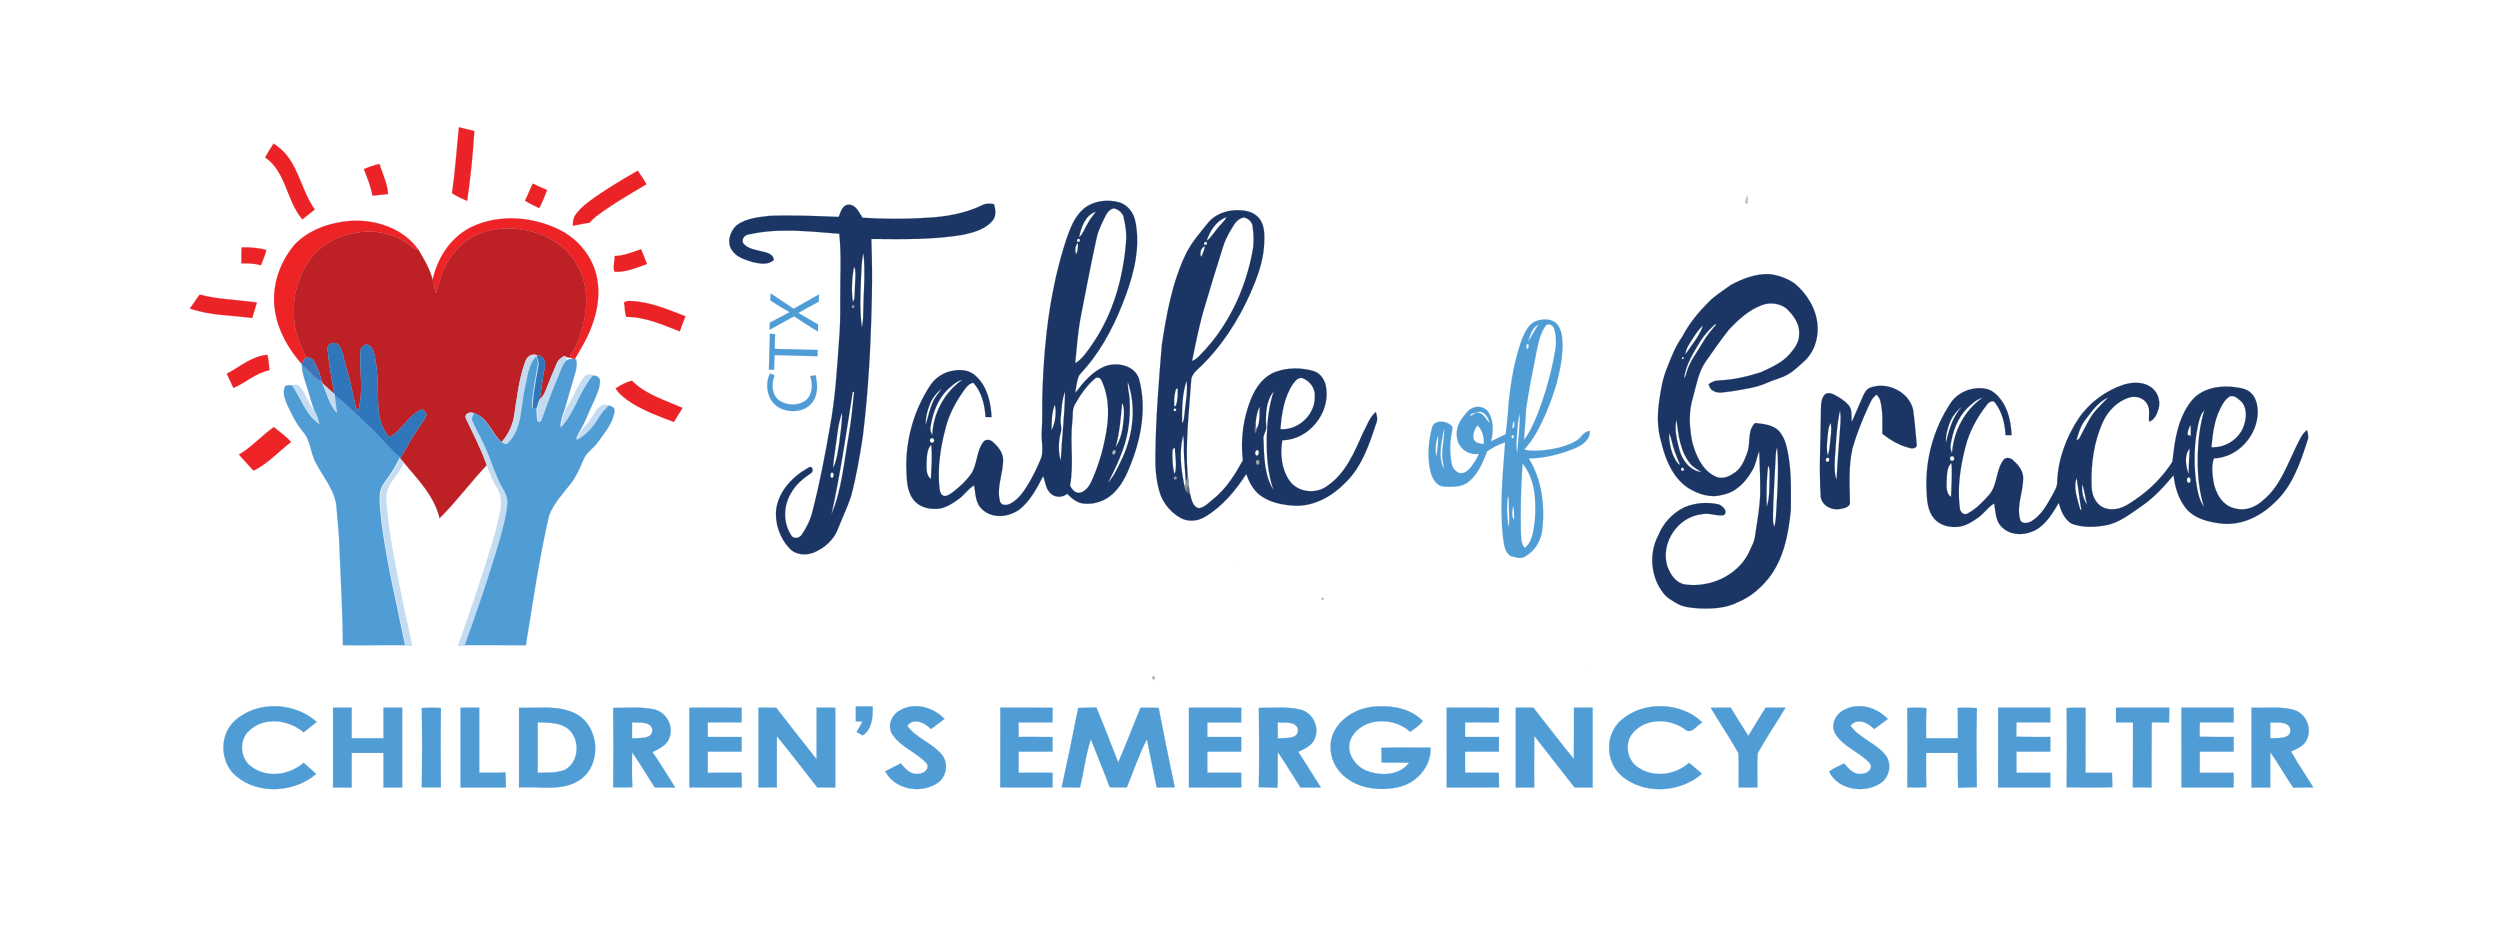
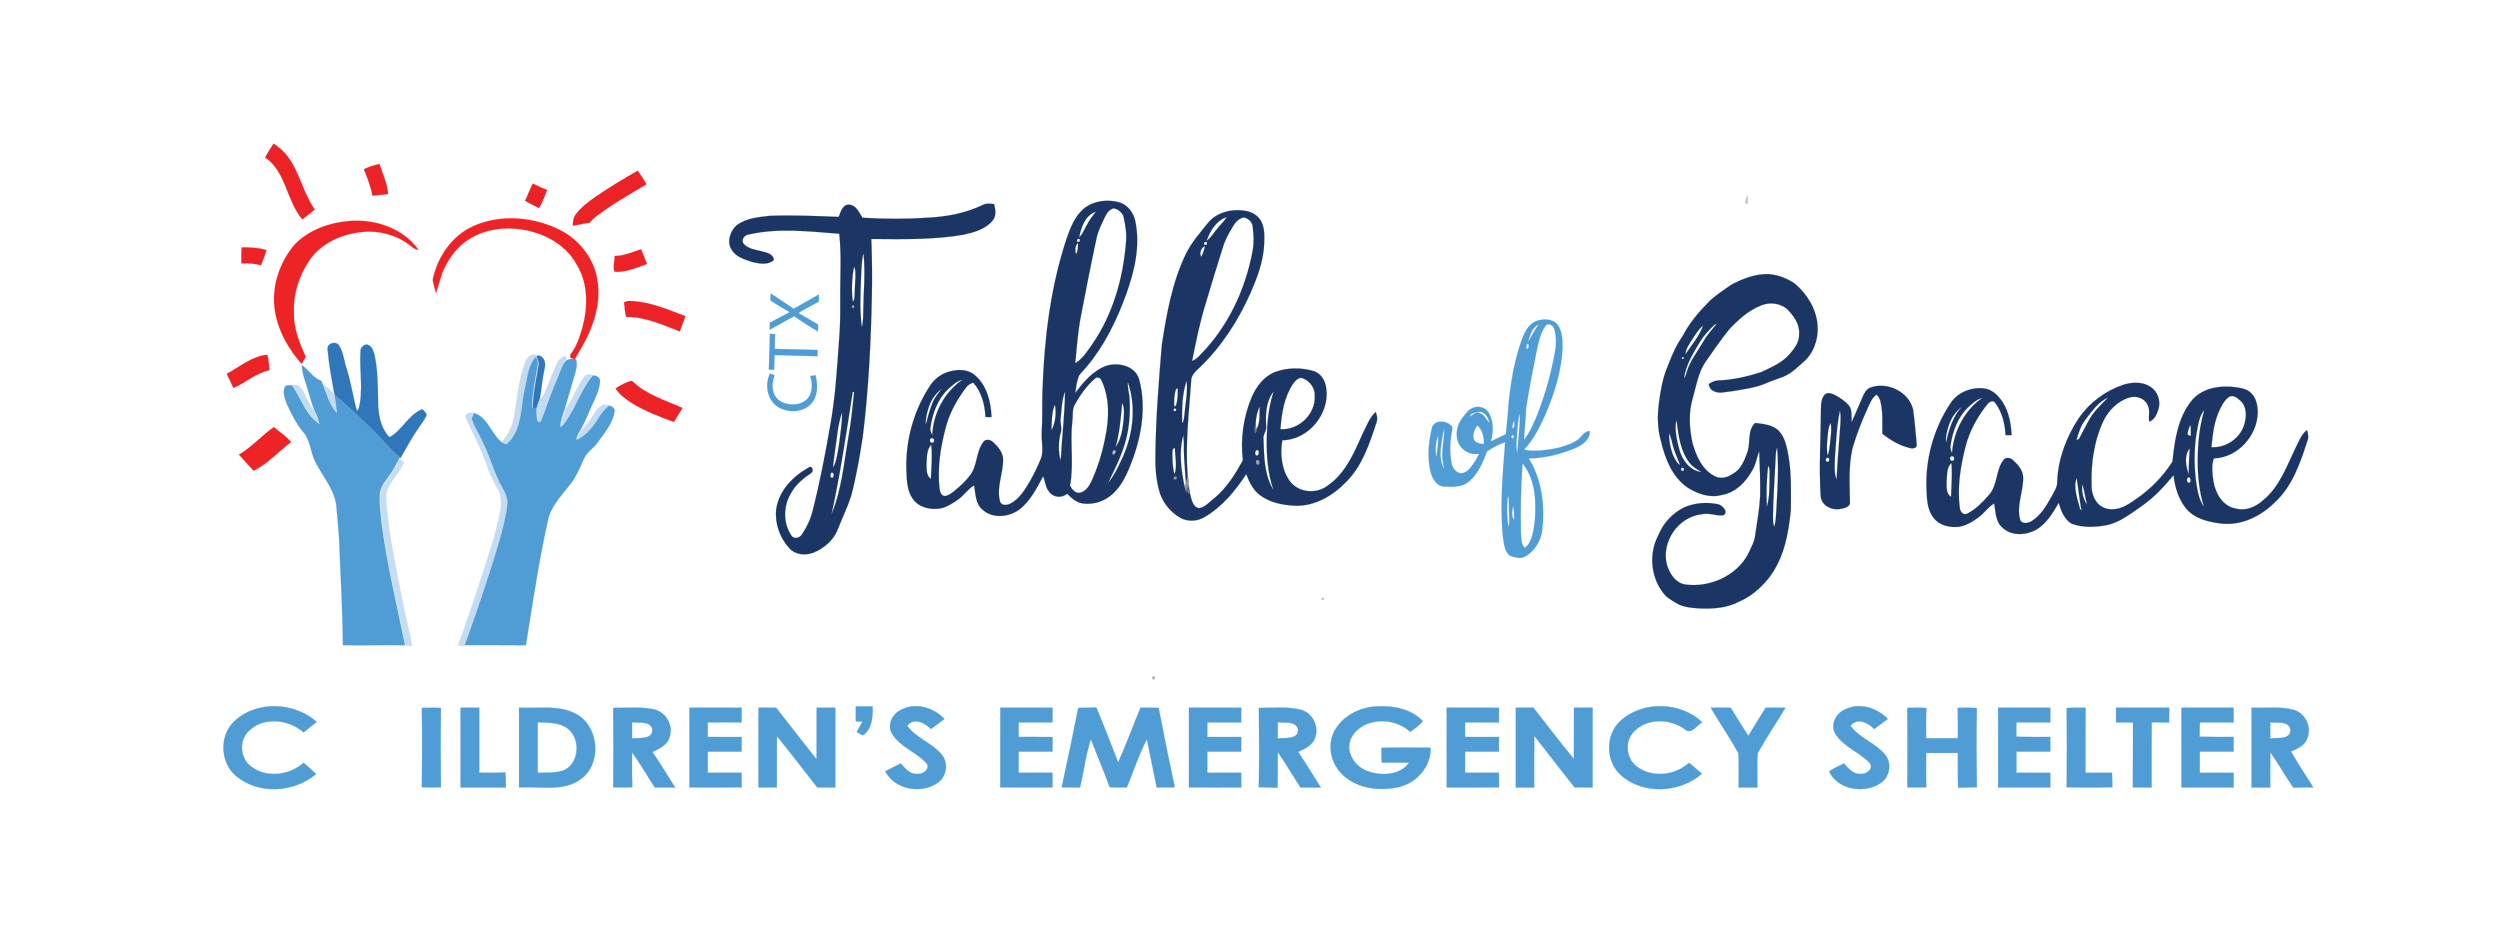
<svg xmlns="http://www.w3.org/2000/svg" xmlns:ns1="http://sodipodi.sourceforge.net/DTD/sodipodi-0.dtd" xmlns:ns2="http://www.inkscape.org/namespaces/inkscape" width="558pt" height="209pt" viewBox="0 0 558 209" version="1.1" id="svg366" ns1:docname="Emergency_Shelter_Logo_wtxt_Lrg_Screen.svg" ns2:version="1.2.2 (732a01da63, 2022-12-09)">
  <defs id="defs370" />
  <ns1:namedview id="namedview368" pagecolor="#ffffff" bordercolor="#000000" borderopacity="0.25" ns2:showpageshadow="2" ns2:pageopacity="0.0" ns2:pagecheckerboard="0" ns2:deskcolor="#d1d1d1" ns2:document-units="pt" showgrid="false" ns2:zoom="1.3429326" ns2:cx="327.26884" ns2:cy="77.070135" ns2:window-width="1920" ns2:window-height="991" ns2:window-x="-9" ns2:window-y="-9" ns2:window-maximized="1" ns2:current-layer="#509cd5ff" />
  <g id="#eb2326ff" transform="matrix(0.376,0,0,0.376,-122.749,21.676)">
-     <path fill="#eb2326" stroke="#eb2326" stroke-width="0.094" opacity="1" d="m 598.86,17.9 c 3.06,0.7 6.11,1.5 9.18,2.26 -0.89,13.86 -2.21,27.71 -4.29,41.46 -3.07,-1.35 -6.15,-2.75 -8.96,-4.59 1.86,-12.97 2.79,-26.08 4.07,-39.13 z" id="path742" />
    <path fill="#eb2326" stroke="#eb2326" stroke-width="0.094" opacity="1" d="m 483.85,35.78 c 1.59,-2.78 3.2,-5.55 5,-8.2 3.05,2.07 5.97,4.41 8.17,7.4 7.39,9.53 9.27,22 16.3,31.74 -2.47,1.95 -4.92,3.91 -7.38,5.85 -9.44,-11.01 -9.57,-28.22 -22.09,-36.79 z" id="path744" />
    <path fill="#eb2326" stroke="#eb2326" stroke-width="0.094" opacity="1" d="m 542.49,42.79 c 2.94,-1.37 6.04,-2.42 9.22,-3.11 1.82,5.92 4.7,11.59 5.12,17.87 -3.09,0.27 -6.17,0.61 -9.25,0.94 -1,-5.44 -3.1,-10.57 -5.09,-15.7 z" id="path746" />
    <path fill="#eb2326" stroke="#eb2326" stroke-width="0.094" opacity="1" d="m 680.06,59.12 c 8.08,-5.54 16.48,-10.58 24.97,-15.44 1.85,2.59 3.57,5.28 5.18,8.03 -8.24,4.85 -16.51,9.67 -24.39,15.1 -3.29,2.37 -6.78,4.6 -9.38,7.76 -3.33,0.41 -6.59,1.23 -9.89,1.8 -0.12,-2.44 0.28,-4.97 1.82,-6.93 3.15,-4.2 7.44,-7.34 11.69,-10.32 z" id="path748" />
    <path fill="#eb2326" stroke="#eb2326" stroke-width="0.094" opacity="1" d="m 638.13,61.5 c 1.66,-3.32 2.9,-6.84 4.6,-10.15 2.78,1.37 5.62,2.6 8.48,3.81 -1.43,3.65 -2.77,7.36 -4.75,10.75 -2.78,-1.48 -5.67,-2.73 -8.33,-4.41 z" id="path750" />
    <path fill="#eb2326" stroke="#eb2326" stroke-width="0.094" opacity="1" d="m 469.94,89.2 c 4.92,-0.03 9.88,0.17 14.63,1.59 -0.81,3.11 -2.03,6.09 -3.25,9.05 -3.74,-1.18 -7.67,-1.2 -11.54,-1.11 -0.06,-3.18 -0.12,-6.37 0.16,-9.53 z" id="path752" />
    <path fill="#eb2326" stroke="#eb2326" stroke-width="0.094" opacity="1" d="m 691.32,94.32 c 5.5,-0.1 10.57,-2.27 15.68,-4.01 1.16,2.92 2.44,5.8 3.51,8.76 -6.2,2.18 -12.58,5.04 -19.25,4.59 -1.19,-2.93 0.24,-6.25 0.06,-9.34 z" id="path754" />
-     <path fill="#eb2326" stroke="#eb2326" stroke-width="0.094" opacity="1" d="m 439.14,125.46 c 2,-2.69 3.91,-5.44 5.8,-8.22 11.13,2.89 22.67,3.09 34,4.68 -0.91,3.06 -1.79,6.14 -2.78,9.18 -12.36,-1.62 -25.15,-1.41 -37.02,-5.64 z" id="path756" />
    <path fill="#eb2326" stroke="#eb2326" stroke-width="0.094" opacity="1" d="m 696.89,121.83 c 1.29,-0.64 2.67,-1.01 4.13,-0.78 11.34,0.45 21.89,5.04 32.33,9.03 -1.1,3 -2.36,5.94 -3.32,8.99 -10.23,-3.93 -20.56,-8.67 -31.74,-8.59 -1.19,-2.64 -0.78,-5.8 -1.4,-8.65 z" id="path758" />
    <path fill="#eb2326" stroke="#eb2326" stroke-width="0.094" opacity="1" d="m 461.07,164.27 c 7.76,-4.19 15.02,-10.54 24.1,-11.31 0.78,3 0.89,6.12 1.22,9.19 -8,1.49 -14.03,7.43 -21.38,10.46 -1.23,-2.82 -2.61,-5.57 -3.94,-8.34 z" id="path760" />
    <path fill="#eb2326" stroke="#eb2326" stroke-width="0.094" opacity="1" d="m 691.92,172.92 c 2.89,-1.92 6.32,-3.84 9.69,-4.53 8.19,8.28 19.67,11.49 30.01,16.15 -1.74,2.73 -3.47,5.49 -5.11,8.29 -8.41,-3.08 -16.85,-6.32 -24.56,-10.93 -3.77,-2.43 -7.63,-5.11 -10.03,-8.98 z" id="path762" />
  </g>
  <g id="#1b3664ff" transform="matrix(0.334,0,0,0.334,160.78,26.911)">
    <path fill="#1b3664" stroke="#1b3664" stroke-width="0.094" opacity="1" d="m 242.91,58.85 c 6.49,-5.29 15.73,-6.43 23.64,-4.21 5.64,1.65 9.57,6.85 10.72,12.46 3.49,16.51 -0.47,33.4 -6.07,48.96 -6.35,17.38 -14.53,34.39 -26.56,48.6 -1.64,2.01 -3.59,3.77 -5.06,5.91 -1.44,3.65 -1.79,7.62 -2.43,11.47 5.58,-7.29 11.83,-14.94 20.76,-18.13 8.06,-2.6 19.38,0.01 21.97,9.08 5.2,19.5 1.19,40.26 -6.39,58.59 -3.26,8.24 -7.89,16.61 -15.8,21.19 -4.73,2.68 -10.39,3.89 -15.79,3.05 -4.11,-0.7 -7.34,-3.59 -10.15,-6.47 -3.44,3.12 -9.3,2.57 -11.99,-1.25 -2.53,-2.95 -2.56,-7 -4.07,-10.41 -4.15,7.82 -8.3,16.03 -15.25,21.77 -7.06,5.55 -18.45,6.99 -25.35,0.43 -4.7,-3.95 -4.48,-10.58 -5.5,-16.09 -4.13,2.32 -6.65,6.56 -10.49,9.28 -4.23,2.97 -8.81,6.03 -14.13,6.38 -5.91,0.43 -12.48,-1.34 -16.11,-6.33 -4.07,-5.45 -4.25,-12.57 -4.51,-19.09 -0.78,-20.25 4.95,-40.68 16.23,-57.51 3.53,-5.09 9.18,-8.58 15.32,-9.43 5.26,-1.02 11.23,-0.13 15.1,3.86 7.41,6.92 9.8,17.42 10.23,27.18 -1.36,-0.01 -2.71,-0.02 -4.05,-0.04 -0.43,-8.18 -2.54,-16.7 -8.14,-22.94 -3.78,0.81 -5.65,4.38 -7.71,7.27 -4.75,6.86 -8.52,14.43 -10.67,22.51 -3.59,13.37 -5.74,27.34 -4.18,41.18 0.27,1.97 1.09,4.59 3.44,4.79 2.33,-0.11 4.2,-1.72 6,-3.02 4.03,-3.25 7.96,-6.72 11.04,-10.91 4.97,-6.54 3.82,-15.66 8.79,-22.21 1.54,-2.12 4.68,-1.64 6.37,0.02 3.26,2.91 6.49,6.6 6.8,11.17 0.37,9.46 -4.55,18.76 -2.11,28.2 0.62,3.42 4.82,3.08 7.16,1.72 5.97,-3.17 9.61,-9.23 12.94,-14.88 2.96,-5.22 5.57,-10.66 7.75,-16.24 1.29,-5.5 -0.26,-11.16 0.12,-16.73 0.63,-9.48 0.12,-18.99 0.54,-28.48 1.17,-33.89 5.3,-68.01 15.95,-100.33 2.59,-7.36 5.47,-15.21 11.64,-20.37 m 14.5,4.79 c -2.35,4.82 -4.85,9.64 -6,14.92 -3.69,17.08 -7.05,34.23 -10.34,51.39 -2.13,10.63 -2.87,21.46 -3.91,32.23 5.1,-3.11 8.3,-8.36 11.67,-13.13 13.48,-19.75 20.27,-43.41 22.19,-67.08 0.72,-6.13 -0.28,-12.3 -1.72,-18.25 -1.08,-2.55 -3.64,-4.52 -6.34,-5.07 -2.63,0.48 -4.45,2.72 -5.55,4.99 m -17.65,14.41 c 2.42,-2.16 3.4,-5.34 5.02,-8.05 1.67,-3.29 3.93,-6.21 6.15,-9.13 -7.1,2.33 -9.88,10.53 -11.17,17.18 m -1.2,1.13 c -0.62,1.66 -0.12,2.26 1.48,1.78 0.61,-1.66 0.12,-2.26 -1.48,-1.78 m -0.74,10.25 c 1.09,-2.44 1.27,-5.13 1.16,-7.76 -2.01,2 -2.19,5.23 -1.16,7.76 m 12.54,82.95 c -5.46,4.66 -9.67,10.65 -13.2,16.87 -2.29,3.45 -1.4,7.77 -1.95,11.66 -1.7,14.32 1.19,28.87 -1.58,43.11 1.4,2.3 3.41,5.12 6.49,4.71 3.61,-0.67 6.02,-3.91 7.57,-7 4.36,-9.45 7.51,-19.45 9.47,-29.67 2.72,-12.78 3.19,-26.66 -2.56,-38.71 -0.73,-1.5 -2.96,-2.27 -4.24,-0.97 m -98,6.9 c -7.09,6.67 -10.57,16.26 -11.93,25.7 -0.4,1.84 0.32,3.58 1.2,5.15 0.57,-14.48 8.17,-28.72 20.16,-36.94 -3.8,0.82 -6.59,3.65 -9.43,6.09 m 121.12,6.81 c 0.42,7.12 0.09,14.31 -1.15,21.34 -2.14,12.31 -7.73,23.57 -13.25,34.65 4.33,-5.01 7.02,-11.16 9.81,-17.1 7.03,-15.6 9.12,-33.88 3.41,-50.22 -0.29,3.83 0.98,7.53 1.18,11.33 m -133.83,4.36 c -0.02,0.05 -0.06,0.16 -0.08,0.21 -0.23,0.7 -0.69,2.1 -0.92,2.81 -0.02,0.06 -0.06,0.18 -0.07,0.25 -0.95,3.12 -1.45,6.38 -1.35,9.65 1.44,-5.11 2.64,-10.32 4.74,-15.21 1.4,-3.37 3.87,-6.08 6,-8.98 -3.8,2.86 -6.72,6.79 -8.32,11.27 m 87.77,8.48 c -0.49,3 0.92,5.99 0.19,8.96 -1.78,6.32 -1.95,13.21 -0.14,19.54 0.77,-15.46 2.71,-30.89 2.88,-46.38 -2.27,5.67 -2.25,11.89 -2.93,17.88 m 41.05,-10.23 c -0.82,9.95 -1.68,19.94 -4.38,29.58 3.91,-5.57 4.89,-12.63 5.48,-19.27 0.17,-3.43 0.65,-7.18 -1.1,-10.31 m -47.19,18.39 c 2.65,-5.3 3.41,-11.5 2.3,-17.31 -2.34,5.38 -2.12,11.55 -2.3,17.31 m -80.17,5.11 c -1.88,0.41 -1.16,3.68 0.76,3.08 1.78,-0.51 1.07,-3.56 -0.76,-3.08 m -3.32,16.84 c -0.03,3.58 -0.34,8.13 2.91,10.48 0.33,-7.63 1.05,-15.34 0.24,-22.96 -3.14,3.31 -2.85,8.24 -3.15,12.48 m 125.5,-8.93 c -1.26,0.24 -2.14,2.87 -0.5,3.14 1.29,-0.22 2.11,-2.88 0.5,-3.14 z" id="path765" />
    <path fill="#1b3664" stroke="#1b3664" stroke-width="0.094" opacity="1" d="m 79.12,64.38 c 1.28,-3.22 2.52,-8.36 6.9,-8.17 4.72,0.18 6.76,5.32 8.97,8.74 14,0.83 28.06,0.99 42.06,0.04 13.13,-0.52 26.4,-2.82 38.31,-8.58 2.36,-1.23 5.04,-1 7.57,-0.56 0.97,3.65 1.67,7.97 -1.06,11.07 -4.79,5.73 -12.41,7.82 -19.43,9.36 -20.31,3.51 -41,2.96 -61.53,2.84 0.44,12.97 0.64,25.95 0.32,38.93 -0.64,31.03 -2.2,62.08 -6.02,92.9 -2.08,13.51 -4.34,27.04 -7.91,40.25 -2.39,7.35 -5.87,14.3 -8.64,21.52 -2.67,7.31 -8.92,12.84 -15.96,15.85 -5.44,2.27 -12.34,1.8 -16.51,-2.72 -6.44,-6.82 -9.86,-16.66 -8.86,-26 1.65,-12.36 11.2,-22.19 21.72,-28 2.57,-1.68 3.53,2.67 1.6,3.71 -5.28,3.63 -10.45,7.77 -13.49,13.55 -5.17,8.51 -5.3,20.07 0.42,28.34 1.77,2.56 5.53,1.45 6.94,-0.89 3.21,-4.72 5.77,-9.96 7.09,-15.54 4.83,-18.81 8.5,-37.9 11.79,-57.04 3.4,-18.53 4.55,-37.36 5.87,-56.12 0.82,-9.26 0.96,-18.55 0.85,-27.84 C 80.01,105.23 81.06,90.39 79.48,75.63 59.4,74.1 38.87,71.55 18.99,76.12 c -2.92,0.19 -5.44,3.76 -3.37,6.31 3.26,3.57 8.45,3.96 12.87,5.15 2.99,0.71 6.98,1.85 7.3,5.52 -3.94,3.75 -9.7,2.49 -14.44,1.41 C 16.54,92.87 11.06,91.47 8.05,87 3.91,81.78 6.4,73.92 11.01,69.86 c 6.34,-4.63 14.46,-5.31 22.01,-6.2 15.37,-0.56 30.75,0.12 46.1,0.72 m 14.93,39.57 c -0.42,11.42 -1.06,22.97 0.55,34.32 0.62,-3.07 0.91,-6.2 0.89,-9.34 0.11,-13.42 1.61,-26.9 0.16,-40.29 -1.42,4.97 -1.2,10.2 -1.6,15.31 m -4.7,-6.24 c -1.5,7.69 -1.86,15.7 -0.81,23.48 0.61,-0.95 1.16,-1.97 1.11,-3.13 0.26,-4.67 0.48,-9.34 0.63,-14.01 -0.08,-2.12 0.29,-4.47 -0.93,-6.34 m -0.98,25.58 c -0.9,1.2 -0.67,1.92 0.68,2.16 0.88,-1.2 0.65,-1.93 -0.68,-2.16 m 0.09,57.98 c -4.29,27.35 -8.24,54.8 -14.2,81.84 6.96,-16.58 8.34,-34.73 11.48,-52.26 1.71,-9.74 2.65,-19.58 3.66,-29.4 -0.23,-0.04 -0.7,-0.13 -0.94,-0.18 m -7.09,13.8 c -3.05,8.37 -3.4,17.33 -4.83,26.04 -0.53,3.68 -1.03,7.38 -1.2,11.11 2.55,-5.06 3.1,-10.79 4.08,-16.29 0.75,-6.94 2.04,-13.86 1.95,-20.86 m -7.08,40.19 c -0.93,0.85 -1.15,3.37 0.43,3.59 1.44,-0.52 1.41,-4.12 -0.43,-3.59 z" id="path767" />
    <path fill="#1b3664" stroke="#1b3664" stroke-width="0.094" opacity="1" d="m 325.69,68.61 c 5.96,-7.47 16.41,-9.89 25.5,-8.21 4.23,0.7 8.31,3.14 10.29,7.05 2.46,4.76 2.13,10.31 1.91,15.5 -0.56,11.32 -4.67,22.03 -9.12,32.32 -8.44,18.93 -19.96,36.72 -35.21,50.89 -2.24,2.06 -4.47,4.59 -4.43,7.82 -1.46,20.96 -4.02,41.99 -2.37,63.02 -0.22,1.65 -0.64,3.27 -1.16,4.86 -0.33,-5.63 -0.85,-11.25 -1.18,-16.87 -0.32,-4.9 0.15,-9.83 -0.56,-14.71 -3.12,11.24 -1.4,23.18 0.87,34.43 0.23,1.07 0.52,2.13 0.88,3.18 0.93,0.59 1.88,1.14 2.84,1.71 0.92,3.53 1.66,8.75 6.03,9.42 3.96,-0.63 6.67,-3.99 9.71,-6.32 8.48,-6.83 14.31,-16.23 19.5,-25.65 -1.71,-14.19 0.31,-28.84 5.84,-42.02 3.1,-7.29 8.32,-14.28 16,-17.09 8.18,-2.99 17.33,-2.93 25.64,-0.49 4.86,1.61 7.66,6.57 8.23,11.42 2.47,17.01 -11.95,34.62 -29.36,34.75 -1.51,9.12 -0.64,19.23 4.79,26.98 5.55,8.11 18.1,9.3 25.61,3.26 11.9,-8.15 17.59,-21.89 23.27,-34.57 2.7,-4.97 4.39,-10.78 8.82,-14.57 0.84,2.43 1.32,5.04 0.28,7.51 -4.56,13.91 -9.39,28.53 -20,39.13 -8.88,9.31 -21,16.45 -34.23,16.02 -8.19,-0.4 -16.83,-2.06 -23.52,-7.08 -4.52,-3.52 -7.21,-8.8 -9.11,-14.08 -7.26,11.13 -16.03,21.75 -27.6,28.6 -4.9,2.96 -11.28,3.52 -16.36,0.68 -7.27,-4.08 -12.83,-11.33 -14.57,-19.53 -1.8,-7.16 -2.36,-14.58 -2.18,-21.95 0.27,-24.75 2.23,-49.46 4.3,-74.11 3.17,-20.75 6.91,-41.81 16.11,-60.86 3.7,-7.56 9.31,-13.93 14.54,-20.44 m -0.76,11.78 c 3.04,-2.16 4.83,-5.48 7.22,-8.25 2.04,-2.58 4.58,-4.76 6.26,-7.64 -6.98,2.29 -11.25,9.26 -13.48,15.89 m 16.91,-8.43 c -2.75,4.39 -5.05,9.07 -6.44,14.08 -3.84,12.29 -7.66,24.59 -11.3,36.94 -3.81,12.36 -6.29,25.08 -8.87,37.74 1.88,-0.79 3.5,-2.02 4.88,-3.51 18.88,-18.86 30.77,-43.98 35.59,-70.08 1.02,-5.38 0.76,-10.9 0.03,-16.3 -0.22,-3.05 -2.88,-5.39 -5.71,-6.12 -3.95,0.56 -6.42,4 -8.18,7.25 m -18.34,9.28 c -0.66,1.63 -0.17,2.2 1.47,1.71 0.64,-1.65 0.15,-2.21 -1.47,-1.71 m -2.1,9.86 c 1.12,-2.28 1.99,-4.68 2.48,-7.17 -2.59,0.83 -3.99,4.86 -2.48,7.17 m 61.38,84.73 c -6.05,8.92 -7.7,19.89 -8.49,30.41 12.19,0.81 23.5,-9.94 22.96,-22.2 0.33,-5.32 -3.41,-10.1 -8.23,-11.95 -2.75,-0.73 -4.77,1.82 -6.24,3.74 m -74.23,26.4 c 1.46,-1.53 1.28,-3.78 1.61,-5.74 0.63,-7.55 2.33,-15.09 1.45,-22.69 -3.12,9.06 -3.15,18.94 -3.06,28.43 m -4.12,-22.76 c -1.1,3.78 -1.34,7.77 -1.12,11.69 0.28,-0.18 0.86,-0.52 1.15,-0.69 1.24,-3.69 1.28,-7.67 1.2,-11.53 -0.31,0.13 -0.93,0.4 -1.23,0.53 m 60.3,24.53 c 0.7,3.26 -2.34,5.74 -1.76,9.01 0.38,11.44 0.42,23.8 6.64,33.85 -3.83,-11.17 -4.66,-23.11 -4.48,-34.84 0.32,-10.48 1.27,-21.06 4.66,-31.04 -5.16,6.37 -5.52,15.19 -5.06,23.02 m -7.01,-2.04 c -0.64,2.35 -1.06,4.82 -0.29,7.21 0.25,-0.55 0.76,-1.64 1.02,-2.19 l -0.11,-0.65 c 2.54,-4.65 1.86,-10.12 2.06,-15.21 -1.73,3.34 -2.35,7.12 -2.68,10.84 m -54.67,-9.36 c -0.43,1.4 0.06,1.85 1.46,1.36 0.42,-1.4 -0.07,-1.85 -1.46,-1.36 m -0.98,30.36 c 0.11,4.5 0.05,9.11 1.5,13.44 1.85,-5.69 0.28,-11.83 0.2,-17.68 -2.02,0.44 -1.61,2.68 -1.7,4.24 m 56.22,-2.66 c -1.25,0.75 -1.34,3.57 0.44,3.62 1.49,-0.49 1.63,-4.48 -0.44,-3.62 m 0.09,6.66 c -1.14,0.9 -0.25,3.91 1.37,2.81 1.15,-0.92 0.27,-4.05 -1.37,-2.81 m -55.22,11.1 c -0.51,1.64 0.05,2.17 1.68,1.6 0.5,-1.64 -0.06,-2.17 -1.68,-1.6 z" id="path769" />
    <path fill="#1b3664" stroke="#1b3664" stroke-width="0.094" opacity="1" d="m 675.344,109.822 c 7.76,-4.13 16.3,-7.48 25.26,-7.22 6.19,0.56 12.18,2.74 17.31,6.25 8.39,7.03 14.58,17.16 15.33,28.24 0.66,9.12 -2.77,18.78 -9.93,24.66 -3.23,2.77 -6.21,5.9 -10,7.91 -4.27,2.49 -9.18,3.48 -13.65,5.5 -7.51,3.45 -15.81,4.35 -23.86,5.75 -4.15,0.28 -8.77,2.09 -12.54,-0.5 -1.69,-0.82 -2.4,-2.58 -2.81,-4.29 2.09,-1.53 4.54,-2.47 7.15,-2.5 9.53,-0.37 18.9,-2.59 27.95,-5.51 6.79,-3.23 14.06,-6.24 19.07,-12.1 3.15,-3.66 6.42,-7.88 6.28,-12.98 0.66,-6.75 -3.51,-12.6 -8.06,-17.1 -4.6,-3.88 -11.38,-4.73 -16.94,-2.57 -8.62,3.28 -15.58,9.62 -21.81,16.24 -5.53,6.92 -10.57,14.2 -15.62,21.47 -4.99,7.15 -6.24,15.96 -8.57,24.15 -3.04,9.67 -2.35,20.12 -0.35,29.93 2.41,8.62 6.37,18.08 14.77,22.39 3.96,2.26 8.83,1.03 12.33,-1.53 5.31,-2.76 7.58,-8.66 9.56,-13.94 2.51,-6.48 -0.2,-14.72 5.28,-19.97 5.34,0.6 11.15,1.09 15.41,4.78 4.53,4.56 5.83,11.18 6.89,17.29 2.04,11.88 1.65,23.98 1.58,35.98 -1.54,16.26 -4.79,33.31 -15.35,46.32 -5.37,6.47 -11.93,12.07 -19.79,15.24 -7.83,4.13 -16.92,4.63 -25.6,4.32 -5.51,-0.4 -11.37,-0.7 -16.17,-3.75 -2.8,-1.8 -5.88,-3.36 -7.94,-6.07 -8.74,-10.75 -10.26,-26.73 -3.73,-38.96 3.16,-8.12 9.47,-14.84 17.24,-18.72 7.24,-3.17 15.59,-3.76 23.25,-2 2.57,1.02 6.53,4.9 3.12,7.21 -4.93,0.71 -9.79,-1.92 -14.76,-0.62 -15.7,1.72 -27.2,18.79 -23.01,33.98 1.85,5.78 5.56,11.71 11.98,12.91 16.4,2.3 34.54,-5.57 42.33,-20.58 1.8,-3.97 4.15,-7.84 4.59,-12.26 1.28,-8.66 2.85,-17.3 3.34,-26.05 0.23,-10.06 -0.26,-20.13 -0.63,-30.18 -1.75,4.29 -2.22,9.08 -4.75,13.04 -4.27,7.54 -10.94,14.57 -19.84,16.1 -7.95,2.41 -16.45,-0.48 -23.21,-4.78 -10.35,-7.07 -15.14,-19.49 -17.87,-31.24 -2.33,-8.05 -2.43,-16.54 -1.4,-24.81 1.09,-8.53 2.5,-17.15 5.95,-25.1 2.62,-6.92 5.5,-13.81 9.8,-19.88 4.47,-8.73 10.86,-16.3 17.74,-23.22 4.37,-4.38 9.73,-7.57 14.68,-11.23 m -11.17,26.74 c -3.33,3.35 -6.73,6.72 -9.19,10.78 -4.72,7.76 -9.77,15.75 -10.99,24.95 1.13,-1.11 1.26,-2.76 1.76,-4.17 2.24,-7.37 7.05,-13.5 10.92,-20.05 2.48,-4.48 5.89,-8.28 9.18,-12.16 -0.42,0.16 -1.26,0.49 -1.68,0.65 m -15,10.1 c -1.87,2.94 -4,5.94 -4.26,9.53 4.22,-6.19 9.29,-11.99 11.8,-19.17 -3.26,2.57 -5.26,6.27 -7.54,9.64 m -6.36,11.36 c -1.34,3.13 3.29,-0.07 0,0 m -1.92,61.95 c 1.86,7.03 7.09,14.01 14.74,14.94 -2.33,-1.57 -4.85,-2.93 -6.87,-4.91 -7.25,-8.32 -8.52,-19.68 -9.82,-30.19 -1.5,6.67 0.26,13.67 1.95,20.16 m -6.85,-11.12 c -0.22,4.88 0.75,9.76 2.44,14.32 1.25,2.56 2.34,5.56 4.93,7.07 -1.48,-4.03 -3.42,-7.9 -4.56,-12.05 -0.96,-3.11 -1.33,-6.41 -2.81,-9.34 m 71,19.21 c -0.55,11.69 -1.36,23.37 -1.6,35.08 0.04,2.78 -0.24,5.68 0.86,8.32 1.29,-4.35 1.22,-8.93 1.52,-13.42 0.75,-13.14 1.56,-26.36 0.39,-39.5 -1.22,3.02 -0.86,6.34 -1.17,9.52 m -4.88,2.57 c -0.95,9.11 -1.28,18.35 -0.82,27.5 1.95,-6.47 1.7,-13.36 1.85,-20.04 -0.16,-2.5 0.57,-5.29 -1.03,-7.46 m -58.03,1.54 c -0.43,1.67 0.13,2.27 1.69,1.8 0.43,-1.68 -0.13,-2.28 -1.69,-1.8 z" id="path771" />
    <path fill="#1b3664" stroke="#1b3664" stroke-width="0.094" opacity="1" d="m 937.694,176.512 c 5.87,-1.79 12.8,-2.11 18.1,1.45 4.69,3.1 6.88,9.27 5.31,14.66 -1.01,3.38 -2.62,7.4 -6.28,8.57 -0.53,-3.73 0.85,-7.72 -1.06,-11.2 -2,-4.53 -7.63,-6.34 -12.17,-4.91 -7.97,2.4 -14.26,8.85 -17.66,16.31 -6.08,13.28 -8.08,28.13 -7.59,42.64 0.04,4.11 1.17,8.33 3.9,11.51 2.48,3.03 6.54,4.42 10.4,4.2 5.92,-0.07 10.92,-3.7 15.6,-6.92 9.6,-6.59 17.94,-15.09 24.16,-24.93 1.42,-14 3.56,-29.01 12.57,-40.41 6.22,-7.95 17.02,-10.35 26.65,-9.6 4.29,0.49 9.01,0.76 12.57,3.52 4.02,3.23 5.18,8.73 5.2,13.65 -0.26,15.56 -13.42,30.24 -29.29,30.68 -1.8,4.75 -1.06,10.43 -0.32,15.46 1.38,7.92 6.19,16.58 14.79,18.05 6.76,1.93 13.69,-1.1 18.61,-5.69 10.98,-9.02 15.67,-22.87 21.69,-35.24 2.13,-4.01 3.67,-8.63 7.42,-11.48 0.7,2.41 1.31,4.96 0.21,7.38 -4.78,14.93 -10.2,30.64 -22.21,41.4 -9.1,8.89 -21.6,14.97 -34.56,13.75 -8.75,-0.93 -18.38,-3.1 -24.29,-10.17 -5,-6.3 -7.45,-14.29 -8.3,-22.2 -6.29,7.53 -12.98,14.85 -21.08,20.46 -7.49,5.11 -14.78,11.18 -23.92,12.96 -7.53,1.39 -15.62,1.73 -22.91,-0.93 -5.09,-2.82 -7.33,-8.7 -8.85,-14 -3.98,6.8 -8.26,14.05 -15.29,18.08 -6.89,3.7 -16.39,4.16 -22.33,-1.58 -4.7,-3.94 -4.48,-10.58 -5.5,-16.09 -4.14,2.32 -6.67,6.59 -10.52,9.31 -4.23,2.95 -8.8,6 -14.11,6.35 -5.68,0.38 -11.96,-1.17 -15.66,-5.78 -4.28,-5.19 -4.66,-12.24 -4.91,-18.66 -0.99,-20.54 4.71,-41.33 16.15,-58.42 4.84,-7.22 13.99,-10.8 22.48,-9.64 4.21,0.51 7.75,3.26 10.28,6.53 5.77,6.79 7.43,15.99 7.95,24.63 -1.36,0.01 -2.71,0.01 -4.06,0.01 -0.43,-7.57 -2.21,-15.37 -6.89,-21.49 -1.41,-2.45 -4.36,-0.48 -5.55,1.15 -6.5,8.23 -11.67,17.65 -14.28,27.85 -3.51,13.41 -5.66,27.44 -3.85,41.28 0.22,2.4 2.43,5 5.03,3.65 5.67,-3.01 10.33,-7.7 14.51,-12.51 5.79,-6.6 4.41,-16.36 9.58,-23.28 1.53,-2.13 4.68,-1.66 6.38,0.01 3.24,2.89 6.46,6.55 6.8,11.09 0.4,9.48 -4.55,18.8 -2.11,28.25 0.71,3.74 5.38,2.99 7.79,1.43 6.22,-3.77 9.93,-10.38 13.41,-16.54 1.6,-3.19 3.92,-6.29 3.7,-10.04 0.62,-14.99 6.06,-29.51 14.27,-41.97 7.17,-10.57 17.95,-18.56 30.04,-22.59 m 71.12,7.8 c -3.22,1.77 -5.01,5.18 -6.57,8.36 -3.98,7.93 -5,16.9 -5.83,25.62 9.68,0.58 19.27,-5.9 22,-15.26 1.6,-5.27 1.8,-12.1 -2.79,-15.97 -1.82,-1.62 -4.19,-3.69 -6.81,-2.75 m -175.28,7.54 c -6.73,6.64 -10.07,15.93 -11.42,25.13 -0.38,1.84 0.34,3.62 0.97,5.32 1.01,-14.51 8.3,-28.79 20.41,-37.1 -4,1.02 -6.98,4 -9.96,6.65 m 78.8,7.87 c -3.25,4.03 -4.77,9.07 -6.14,13.98 0.46,-0.28 1.39,-0.83 1.85,-1.11 1.94,-3.76 3.88,-7.52 5.93,-11.23 3.14,-6.42 8.5,-11.31 13.47,-16.3 -6.67,2.87 -10.82,9.13 -15.11,14.66 m -91.01,2.81 c -0.01,0.04 -0.05,0.13 -0.07,0.18 -0.23,0.71 -0.71,2.15 -0.94,2.87 -0.02,0.04 -0.04,0.14 -0.06,0.19 -0.87,3.08 -1.59,6.28 -1.2,9.51 1.94,-8.62 4.46,-17.45 10.63,-24.08 -3.78,2.91 -6.75,6.82 -8.36,11.33 m 166.08,1.45 c -2.52,11.87 -2.79,24.15 -1.4,36.17 0.96,6.2 1.73,12.81 5.47,18.06 -3.17,-10.05 -4.22,-20.64 -4.2,-31.14 0.08,-11.32 1.08,-22.73 4.46,-33.58 -2.7,2.82 -3.56,6.79 -4.33,10.49 m -6.98,5.9 c 0.55,0.25 1.66,0.73 2.21,0.97 0.04,-2.51 0.07,-5.01 -0.06,-7.5 -1.37,1.92 -1.9,4.22 -2.15,6.53 m 0.76,26.54 c 0.14,-5.79 0.38,-11.58 0.74,-17.35 -4.02,4.89 -2.49,11.86 -0.74,17.35 m -158.42,-12.12 c -1.88,0.42 -1.13,3.67 0.79,3.06 1.78,-0.5 1.04,-3.56 -0.79,-3.06 m -3.31,16.87 c 0.05,3.46 -0.46,8.24 2.98,10.28 0.23,-7.54 0.93,-15.11 0.26,-22.64 -3.41,3.04 -2.83,8.21 -3.24,12.36 m 161.35,-2.72 c -1.14,0.92 -0.99,3.54 0.7,3.73 1.63,-0.53 1.21,-4.37 -0.7,-3.73 m -72.21,20.99 c 0.25,0.31 0.76,0.93 1.02,1.24 -1.35,-7.25 -2.03,-14.61 -3.27,-21.87 -2.42,6.75 0.61,14.01 2.25,20.63 m 4.76,-2.74 c -1.31,-4.53 -1.67,-9.28 -3.19,-13.73 -0.66,4.74 0.44,9.81 3.19,13.73 z" id="path773" />
    <path fill="#1b3664" stroke="#1b3664" stroke-width="0.094" opacity="1" d="m 768.734,178.352 c 11.21,-3.99 25.59,2.94 28.34,14.8 1.14,7.66 1.59,15.41 2.4,23.1 0.48,2.9 -3.03,3.15 -4.99,2.46 -6.63,-1.63 -12.68,-5.23 -17.98,-9.48 0,-7.25 0.5,-14.64 -1.28,-21.75 -0.35,-1.69 -1.39,-3.07 -2.47,-4.36 -3,1.87 -4.24,5.28 -5.7,8.32 -4.1,8.95 -7.78,18.13 -10.5,27.61 -2.74,12.13 -1.86,24.66 -1.67,36.98 -1.09,2.84 -4.66,3.19 -7.25,3.63 -5.47,0.81 -11.86,-2.76 -12.31,-8.65 -1.23,-19.31 0.06,-38.66 0.18,-57.99 0.01,-3.34 0.12,-7.05 2.38,-9.73 1.76,-1.98 4.71,-1 6.73,0.02 3.34,1.78 6.65,3.82 9.2,6.66 2.87,3.14 1.9,7.68 2.21,11.55 2.56,-5.54 4.85,-11.19 7.3,-16.77 1.14,-2.56 2.53,-5.46 5.41,-6.4 m -20.52,15.37 c -2.24,10.27 -2.59,20.81 -3.37,31.25 -0.16,5.02 -0.71,10.28 1.07,15.09 0.61,-10.3 1.27,-20.6 2.12,-30.89 0.29,-5.14 1.16,-10.34 0.18,-15.45 m -6.23,8.34 c -1.59,2.72 -1.72,5.92 -2.04,8.97 -0.38,4.25 -0.92,8.58 0.08,12.8 0.85,-2.18 1.21,-4.5 1.42,-6.82 0.4,-4.97 1.51,-9.98 0.54,-14.95 m -2.06,23.24 c -1.54,0.04 -1.68,2.7 -0.08,2.76 1.6,0.03 1.75,-2.8 0.08,-2.76 z" id="path775" />
  </g>
  <g id="#ed2326ff" transform="matrix(0.376,0,0,0.376,-122.749,21.676)">
    <path fill="#ed2326" stroke="#ed2326" stroke-width="0.094" opacity="1" d="m 607.59,76.51 c 15.37,-6.79 33.63,-5.63 48.78,1.22 10.75,4.57 19.51,13.75 23.24,24.85 3.68,11.32 2.09,23.76 -2.37,34.61 -2.44,6.55 -6.23,12.43 -9.63,18.48 -0.65,-0.25 -1.94,-0.74 -2.59,-0.99 0.02,-0.49 0.05,-1.46 0.07,-1.95 3.69,-4.52 5.41,-10.24 7.07,-15.74 3.4,-12.37 3.57,-26.51 -3.42,-37.72 -5.59,-10.29 -16.28,-16.86 -27.39,-19.7 -12.23,-2.94 -26.07,-2.11 -36.78,4.98 -6.14,3.81 -10.63,9.77 -13.93,16.1 -2.6,4.9 -3.51,10.43 -5.33,15.63 -0.8,-2.56 -1.47,-5.16 -2,-7.78 2.81,-13.55 11.4,-26.28 24.28,-31.99 z" id="path778" />
    <path fill="#ed2326" stroke="#ed2326" stroke-width="0.094" opacity="1" d="m 468.29,212.22 c 7.69,-4.42 13.5,-11.33 20.76,-16.36 3.37,2.97 7.25,5.44 10.17,8.9 -7.46,5.6 -13.73,12.89 -22.25,16.99 -2.88,-3.2 -5.84,-6.31 -8.68,-9.53 z" id="path780" />
  </g>
  <g id="#ed2325ff" transform="matrix(0.376,0,0,0.376,-122.749,21.676)">
    <path fill="#ed2325" stroke="#ed2325" stroke-width="0.094" opacity="1" d="m 501.42,87.48 c 8.49,-8.78 20.73,-13 32.69,-13.97 15.18,-1.13 31.62,4.36 40.73,17.07 -2.22,0.04 -3.75,-1.79 -5.45,-2.91 -6.66,-5.16 -15.09,-7.68 -23.44,-7.86 -13.41,0.16 -27.47,5.39 -35.5,16.58 -6.37,9.17 -10.07,20.4 -9.52,31.62 -0.28,9.23 3.28,17.96 7.03,26.21 -0.86,1.36 -1.69,2.73 -2.44,4.14 -7.83,-8.87 -14.01,-19.62 -15.81,-31.45 -2.34,-14.04 2.59,-28.71 11.71,-39.43 z" id="path783" />
  </g>
  <g id="#bd2126ff" transform="matrix(0.376,0,0,0.376,-122.749,21.676)">
-     <path fill="#bd2126" stroke="#bd2126" stroke-width="0.094" opacity="1" d="m 604.57,84.55 c 10.71,-7.09 24.55,-7.92 36.78,-4.98 11.11,2.84 21.8,9.41 27.39,19.7 6.99,11.21 6.82,25.35 3.42,37.72 -1.66,5.5 -3.38,11.22 -7.07,15.74 -0.02,0.49 -0.05,1.46 -0.07,1.95 -1.01,-0.04 -1.98,-0.26 -2.91,-0.65 l -0.64,-0.45 c -1.76,1.18 -3.72,2.36 -4.47,4.47 -2.44,5.62 -4.69,11.32 -6.99,16.99 -0.63,1.8 -1.99,3.16 -3.24,4.53 1.25,-6.16 1.58,-12.47 2.99,-18.6 0.86,-3.23 -0.31,-7.5 -4.24,-7.64 -3.28,-1.53 -6.36,0.76 -7.32,3.93 -3.85,10.54 -4.88,21.83 -6.69,32.84 -1.03,5.45 -3.65,10.48 -7.22,14.69 -6.09,-5.18 -8.07,-14.89 -16.52,-17.13 -2.28,-1.07 -5.9,0.16 -4.67,3.2 4.3,9.1 9.02,18.05 12.3,27.6 -9.66,10.21 -18.01,21.62 -28.01,31.51 -3.02,-13.12 -12.89,-23.01 -21.21,-33.05 -0.72,-0.79 -1.45,-1.55 -2.19,-2.31 l 0.27,-0.47 c 3.43,-5.85 6.55,-11.9 10.47,-17.46 1.72,-2.52 3.67,-4.93 4.9,-7.75 0.02,-1.64 -1.49,-2.56 -2.39,-3.67 -8.41,3.16 -11.82,12.42 -19.57,16.62 -5.83,-6.02 -6.87,-14.89 -6.79,-22.88 -0.18,-8.61 -0.26,-17.32 -2.05,-25.78 -0.69,-2.55 -1.7,-6.1 -4.83,-6.37 -2.01,0.34 -3.67,2.08 -3.54,4.18 -0.7,11.23 1.76,22.64 -1,33.71 -0.27,0.4 -0.81,1.21 -1.07,1.61 -2.42,-8.33 -3.54,-16.98 -6.18,-25.26 -1.56,-4.53 -1.86,-9.62 -4.5,-13.71 -2.09,-2.96 -7.41,-1.18 -6.78,2.58 0.79,8.82 2.39,17.58 4.04,26.28 -2.29,-2.08 -4.7,-4.03 -6.91,-6.19 -0.14,-0.35 -0.4,-1.03 -0.54,-1.38 -1.17,-4.25 -2.53,-8.52 -4.88,-12.29 -0.91,-1.72 -3.1,-1.56 -4.68,-2.16 -3.75,-8.25 -7.31,-16.98 -7.03,-26.21 -0.55,-11.22 3.15,-22.45 9.52,-31.62 8.03,-11.19 22.09,-16.42 35.5,-16.58 8.35,0.18 16.78,2.7 23.44,7.86 1.7,1.12 3.23,2.95 5.45,2.91 3.39,5.65 6.8,11.5 8.47,17.92 0.53,2.62 1.2,5.22 2,7.78 1.82,-5.2 2.73,-10.73 5.33,-15.63 3.3,-6.33 7.79,-12.29 13.93,-16.1 z" id="path786" />
-   </g>
+     </g>
  <g id="#509cd5ff" transform="matrix(0.326,0,0,0.326,17.78,-24.247)">
    <path fill="#509cd5" stroke="#509cd5" stroke-width="0.096" opacity="1" d="m 473.094,275.281 c 5.211,3.542 10.534,6.91 15.715,10.483 5.825,-3.204 11.558,-6.542 17.332,-9.838 -0.041,1.648 -0.082,3.297 -0.113,4.955 -4.679,2.549 -9.429,5.006 -13.974,7.801 4.566,2.518 8.958,5.313 13.493,7.873 -0.01,1.577 -0.021,3.163 -0.041,4.75 -5.6,-3.184 -10.944,-6.818 -16.309,-10.36 -5.702,2.877 -11.169,6.204 -16.8,9.224 0.051,-1.628 0.082,-3.256 0.123,-4.894 4.505,-2.447 9.071,-4.801 13.616,-7.177 -4.535,-2.498 -8.958,-5.19 -13.247,-8.077 0.072,-1.587 0.143,-3.163 0.205,-4.74 z" id="path789" />
    <path fill="#509cd5" stroke="#509cd5" stroke-width="0.096" opacity="1" d="m 472.571,302.861 c 1.188,0.102 2.385,0.205 3.573,0.317 -0.113,3.358 -0.235,6.726 -0.225,10.084 9.797,0.092 19.595,0.491 29.392,0.747 -0.041,1.423 -0.082,2.856 -0.113,4.279 -9.808,-0.256 -19.605,-0.512 -29.402,-0.809 -0.154,3.348 -0.235,6.706 -0.348,10.064 -0.891,-0.021 -2.682,-0.072 -3.573,-0.092 0.174,-8.2 0.399,-16.401 0.696,-24.591 z" id="path791" />
    <path fill="#509cd5" stroke="#509cd5" stroke-width="0.108" opacity="1" d="m 304.212,340.105 c 1.889,-7.546 2.143,-16.336 8.007,-22.12 0.588,1.878 1.843,3.756 1.429,5.818 -1.613,9.919 -3.882,19.862 -3.986,29.931 0.772,-0.219 2.316,-0.668 3.088,-0.887 -0.023,2.281 0,4.574 0.196,6.855 0.403,0.945 -0.173,4.194 1.751,3.099 1.636,0.058 1.406,-2.12 2.12,-3.088 4.124,-11.993 8.813,-23.779 13.756,-35.449 1.509,-3.664 5.714,-4.793 9.297,-3.848 1.302,4.585 -0.518,9.124 -1.786,13.479 -2.131,6.797 -3.894,13.698 -5.968,20.518 -1.555,3.952 -2.684,8.053 -3.191,12.27 9.424,-10.173 12.638,-24.47 21.463,-35.08 2.581,-0.553 6.014,0.737 5.853,3.836 -0.173,5.346 -2.65,10.207 -4.804,14.977 -2.776,5.899 -5.035,12.062 -8.26,17.753 -1.417,2.223 -2.535,4.608 -3.468,7.062 6.958,-3.387 11.797,-9.804 15.737,-16.267 1.567,-2.65 3.733,-4.862 5.956,-6.97 2.35,0.207 5.311,1.233 4.804,4.194 -1.152,7.984 -6.74,14.366 -11.267,20.737 -2.903,4.366 -7.961,6.993 -9.919,11.993 -2.569,5.703 -4.919,11.601 -8.779,16.59 -5.461,6.912 -11.751,13.571 -14.862,21.947 -6.832,29.274 -11.037,59.078 -15.887,88.721 -14.182,0.011 -28.364,-0.23 -42.534,-0.092 8.733,-24.159 16.993,-48.502 24.274,-73.133 1.935,-7.73 4.263,-15.426 4.965,-23.387 0.472,-3.767 -0.864,-7.408 -2.753,-10.599 -5.714,-9.562 -8.318,-20.53 -13.168,-30.507 -2.408,-5.645 -5.772,-10.829 -8.041,-16.532 -0.829,-1.717 0.795,-3.329 1.175,-4.954 9.735,2.581 12.016,13.767 19.032,19.735 1.452,0.772 3.249,2.465 4.458,0.392 9.723,-9.746 8.41,-24.527 11.313,-36.993 z" id="path793" />
    <path fill="#509cd5" stroke="#509cd5" stroke-width="0.108" opacity="1" d="m 152.105,324.379 c 4.804,3.099 7.753,9.009 13.329,10.714 0.161,0.403 0.461,1.187 0.622,1.59 3.088,6.717 4.608,14.516 9.758,20.034 -0.495,-4.055 -1.129,-8.076 -1.659,-12.12 9.136,6.912 16.889,15.369 25.345,23.053 6.682,6.509 12.442,14.009 19.781,19.827 l -0.311,0.541 c -2.2,4.055 -4.24,8.214 -6.982,11.947 -2.73,3.871 -6.152,7.707 -6.532,12.65 -0.392,6.198 0.484,12.396 1.037,18.571 3.629,28.606 10.472,56.659 16.244,84.873 -14.159,-0.161 -28.318,0.38 -42.477,0.035 -0.265,-21.809 -1.406,-43.594 -2.35,-65.38 -0.15,-9.274 -1.233,-18.491 -1.982,-27.719 -0.403,-12.316 -9.217,-21.832 -14.574,-32.292 -3.445,-6.855 -3.329,-15.438 -8.848,-21.186 -4.251,-5.242 -7.304,-11.336 -10.161,-17.408 -1.601,-3.929 -3.571,-8.445 -1.97,-12.673 0.979,-1.843 3.295,-1.129 5,-1.313 6.152,8.733 9.17,19.988 18.468,26.256 -0.657,-2.661 -1.486,-5.276 -2.638,-7.765 -2.028,-4.977 -3.479,-10.173 -5,-15.322 -1.59,-5.588 -3.917,-11.037 -4.101,-16.912 z" id="path795" />
    <path fill="#509cd5" stroke="#509cd5" stroke-width="0.096" opacity="1" d="m 478.448,353.2 c -7.699,-4.545 -9.572,-15.408 -5.805,-23.076 0.788,0.307 2.365,0.942 3.153,1.249 -2.303,5.641 -2.119,13.278 3.174,17.199 5.395,3.686 13.534,3.839 18.622,-0.502 4.382,-4.105 4.351,-10.862 2.631,-16.196 1.218,-0.215 2.426,-0.42 3.645,-0.614 1.362,5.999 1.781,12.879 -1.914,18.172 -5.15,7.299 -16.196,8.067 -23.506,3.767 z" id="path797" />
    <path fill="#509cd5" stroke="#509cd5" stroke-width="0.096" opacity="1" d="m 997.877,293.968 c 4.597,-1.474 10.647,-1.403 13.944,2.662 3.358,4.515 3.43,10.483 3.46,15.879 -0.717,16.001 -5.661,31.522 -11.947,46.151 -3.859,8.262 -7.852,16.759 -14.312,23.332 3.512,1.403 7.402,0.891 11.087,0.829 8.446,-0.706 17.117,-2.314 24.529,-6.624 3.42,-1.833 4.965,-6.706 9.306,-6.665 0.297,5.989 -5.375,9.695 -10.217,11.794 -10.033,4.034 -20.752,6.859 -31.624,6.91 8.866,14.179 11.098,31.737 9.367,48.127 -0.665,7.801 -5.016,15.295 -11.968,19.093 -2.938,1.822 -6.439,0.553 -9.46,-0.287 -4.249,-2.14 -4.648,-7.504 -5.395,-11.64 -2.6,-22.062 -0.287,-44.308 1.321,-66.36 -4.402,1.444 -8.497,3.624 -12.336,6.204 -2.918,7.484 -6.061,15.377 -12.418,20.639 -4.617,3.941 -11.067,3.747 -16.769,3.542 -5.119,-0.082 -8.17,-5.18 -9.388,-9.582 -2.621,-10.074 -1.607,-20.762 0.819,-30.764 1.607,-5.508 9.5,-5.016 12.961,-1.618 1.464,0.993 1.003,2.805 0.706,4.259 -1.464,7.033 -1.566,14.343 -0.307,21.407 0.43,2.856 2.181,5.579 4.863,6.777 2.836,1.126 5.774,-0.768 7.596,-2.846 2.549,-3.051 4.801,-6.399 6.327,-10.084 -5.969,1.024 -12.152,-2.426 -14.271,-8.098 -2.088,-5.549 -0.635,-11.917 2.948,-16.503 2.14,-2.611 4.054,-5.794 7.391,-6.972 3.747,-1.505 8.63,-0.174 10.657,3.44 3.43,5.907 3.204,13.196 1.505,19.625 3.389,-1.648 6.777,-3.297 10.166,-4.955 0.737,-7.023 1.546,-14.036 1.914,-21.089 1.556,-15.06 4.054,-30.17 9.326,-44.421 1.996,-4.924 4.75,-10.463 10.217,-12.162 m -6.439,14.732 c 2.692,-3.911 4.556,-8.344 7.463,-12.132 -4.894,2.129 -5.702,7.729 -7.463,12.132 m 12.162,-11.2 c -3.757,5.262 -4.894,11.794 -6.224,17.987 -2.58,12.91 -5.15,25.829 -7.084,38.862 -0.154,7.105 -1.126,14.159 -1.392,21.264 4.269,-5.631 7.054,-12.183 9.644,-18.704 5.098,-13.329 8.948,-27.14 11.466,-41.186 1.116,-5.498 1.065,-11.231 -0.553,-16.616 -0.85,-2.201 -4.167,-3.993 -5.856,-1.607 m -12.725,15.786 c 1.382,-0.133 1.505,-2.539 0.85,-3.491 -1.433,0.051 -1.525,2.539 -0.85,3.491 m -37.9,44.349 c -0.409,0.512 -1.208,1.536 -1.607,2.048 2.457,-0.85 4.904,-4.075 7.658,-2.273 3.081,1.157 3.88,4.72 6.419,6.48 -1.003,-3.348 -3,-7.32 -6.921,-7.647 -1.904,0.225 -3.696,0.962 -5.549,1.392 m 31.204,13.196 c -0.256,4.556 -1.024,9.204 0.071,13.708 0.788,-9.019 1.74,-18.059 1.884,-27.119 -1.566,4.29 -1.485,8.927 -1.955,13.411 m -3.256,-3.102 c 2.263,-0.665 0.993,-3.604 1.351,-5.293 -1.362,1.433 -1.239,3.45 -1.351,5.293 m -26.28,7.76 c 1.29,2.477 4.361,2.59 6.777,2.948 0.215,-4.617 -0.921,-9.685 -4.484,-12.889 -1.955,2.846 -3.563,6.47 -2.293,9.941 m -20.475,-7.77 c -1.576,9.05 -4.668,19.257 0.041,27.867 -0.512,-3.46 -1.525,-6.869 -1.229,-10.401 -0.062,-5.856 1.597,-11.62 1.188,-17.465 m 46.653,4.423 c -0.88,1.29 -0.676,2.109 0.604,2.437 0.87,-1.31 0.676,-2.119 -0.604,-2.437 m -51.956,15.254 c 0.768,-4.853 1.413,-9.767 1.269,-14.681 -1.955,4.607 -2.099,9.797 -1.269,14.681 m 52.017,-11.026 c 0.409,0.409 0.409,0.409 0,0 m -52.13,12.347 c 0.358,0.379 0.358,0.379 0,0 m 59.122,2.938 c -1.065,15.571 -1.433,31.194 -1.157,46.796 0.317,3.747 -0.092,8.108 2.713,11.067 5.487,-4.29 5.794,-11.968 6.869,-18.295 1.024,-13.432 0.512,-28.655 -8.426,-39.568 M 977.964,413.625 c -1.177,7.228 -0.645,14.599 0.266,21.837 1.014,-3.501 0.389,-7.166 0.42,-10.739 -0.276,-3.696 0.297,-7.494 -0.686,-11.098 m 3,5.743 c 0.389,0.41 0.389,0.41 0,0 m 1.106,11.026 c 0.143,-3.204 0.215,-6.47 -0.624,-9.593 -0.655,3.02 -1.362,7.003 0.624,9.593 z" id="path799" />
    <path fill="#509cd5" stroke="#509cd5" stroke-width="0.171" opacity="1" d="m 106.179,567.903 c 15.3,-13.99 40.843,-12.862 56.089,0.71 -2.947,2.42 -5.931,4.785 -8.933,7.15 -10.115,-8.733 -26.925,-10.934 -37.15,-1.274 -7.532,6.495 -6.44,19.685 1.765,25.143 10.643,7.605 25.797,5.421 35.367,-2.965 2.929,2.456 5.785,5.003 8.551,7.659 -15.027,12.717 -39.533,14.336 -54.815,1.31 -11.061,-9.224 -11.589,-28.035 -0.873,-37.732 z" id="path801" />
-     <path fill="#509cd5" stroke="#509cd5" stroke-width="0.171" opacity="1" d="m 173.492,558.934 c 4.239,0 8.496,0 12.735,0 0,6.968 0,13.936 0,20.922 7.277,0 14.554,0 21.831,0 0,-6.986 0,-13.954 0,-20.922 4.239,0 8.496,0 12.735,0 0,18.193 0,36.386 0,54.579 -4.239,-0.018 -8.496,-0.018 -12.735,0 0,-7.896 0,-15.773 0,-23.651 -7.277,0 -14.554,0 -21.831,0 0,7.878 0,15.755 0,23.651 -4.239,-0.018 -8.496,-0.018 -12.735,0 0,-18.193 0,-36.386 0,-54.579 z" id="path803" />
    <path fill="#509cd5" stroke="#509cd5" stroke-width="0.171" opacity="1" d="m 234.293,559.116 c 4.348,-0.236 8.696,-0.255 13.044,0.018 -0.291,18.066 -0.218,36.149 -0.036,54.233 -4.33,0.182 -8.66,0.164 -12.99,0 0.182,-18.084 0.237,-36.167 -0.018,-54.251 z" id="path805" />
    <path fill="#509cd5" stroke="#509cd5" stroke-width="0.171" opacity="1" d="m 260.818,558.934 c 4.239,0 8.496,0 12.735,0 0,14.845 0,29.709 0,44.554 5.967,0.036 11.953,0.091 17.938,-0.218 0.182,3.402 0.273,6.822 0.309,10.243 -10.334,0 -20.649,0 -30.982,0 0,-18.193 0,-36.386 0,-54.579 z" id="path807" />
    <path fill="#509cd5" stroke="#509cd5" stroke-width="0.171" opacity="1" d="m 300.842,558.934 c 13.062,0.582 27.217,-2.11 39.242,4.33 15.828,8.805 17.593,34.348 2.674,44.827 -12.207,8.551 -28.017,4.421 -41.916,5.421 0,-18.193 0,-36.386 0,-54.579 m 12.753,9.933 c -0.018,11.552 -0.018,23.123 -0.018,34.676 6.295,-0.364 12.972,0.418 18.866,-2.22 10.388,-5.713 10.406,-23.014 0.382,-29.072 -5.785,-3.42 -12.771,-3.056 -19.23,-3.384 z" id="path809" />
    <path fill="#509cd5" stroke="#509cd5" stroke-width="0.171" opacity="1" d="m 365.3,559.098 c 9.206,-0.055 18.557,-0.91 27.653,0.891 8.132,1.656 13.59,10.588 11.079,18.575 -1.31,5.749 -7.077,8.405 -11.898,10.679 5.476,7.896 10.37,16.173 15.555,24.269 -4.639,-0.018 -9.278,0 -13.918,0 -5.221,-8.023 -9.988,-16.337 -15.555,-24.124 -0.073,7.95 -0.2,15.919 0.164,23.869 -4.348,0.309 -8.714,0.291 -13.062,0.127 0.146,-18.084 0.218,-36.186 -0.018,-54.288 m 12.881,9.751 c -0.018,3.693 -0.018,7.404 0,11.134 4.803,-0.637 14.536,1.073 13.899,-6.513 -1.874,-5.767 -9.297,-3.93 -13.899,-4.621 z" id="path811" />
    <path fill="#509cd5" stroke="#509cd5" stroke-width="0.171" opacity="1" d="m 417.477,558.952 c 11.916,-0.036 23.851,-0.055 35.767,0.018 -0.036,3.329 -0.055,6.659 -0.073,9.988 -7.714,-0.036 -15.446,-0.018 -23.16,-0.018 0,3.329 0,6.659 0,10.006 7.732,0 15.482,-0.018 23.232,0.018 -0.036,3.329 -0.055,6.659 -0.055,10.006 -7.732,-0.036 -15.464,-0.018 -23.178,-0.018 0,4.839 0,9.697 0,14.554 7.714,0 15.428,0 23.16,-0.018 0.018,3.293 0.055,6.622 0.109,9.951 -11.935,0.146 -23.869,0.055 -35.804,0.055 0.018,-18.175 0.036,-36.368 0,-54.542 z" id="path813" />
    <path fill="#509cd5" stroke="#509cd5" stroke-width="0.171" opacity="1" d="m 464.796,558.934 c 4.021,0 8.041,0 12.08,0.036 9.169,11.807 18.375,23.578 27.671,35.294 0.127,-11.771 0.018,-23.56 0.055,-35.331 4.239,0 8.478,0 12.735,0 0,18.193 0,36.386 0,54.597 -4.112,-0.018 -8.223,-0.036 -12.317,-0.055 -9.206,-11.716 -18.211,-23.578 -27.653,-35.094 -0.127,11.698 -0.018,23.414 -0.055,35.13 -4.184,-0.018 -8.351,-0.018 -12.517,-0.018 0,-18.175 0.018,-36.368 0,-54.56 z" id="path815" />
    <path fill="#509cd5" stroke="#509cd5" stroke-width="0.171" opacity="1" d="m 531.437,558.024 c 3.821,-0.018 7.641,-0.018 11.48,0 0.146,6.95 -0.291,15.81 -6.822,19.83 -1.019,-0.564 -3.056,-1.728 -4.057,-2.311 1.328,-2.383 2.638,-4.767 3.966,-7.15 -1.146,-0.055 -3.42,-0.146 -4.566,-0.2 0,-3.402 0,-6.804 0,-10.17 z" id="path817" />
    <path fill="#509cd5" stroke="#509cd5" stroke-width="0.171" opacity="1" d="m 562.456,560.299 c 9.951,-5.24 22.195,-1.492 29.636,6.331 -3.075,2.31 -6.167,4.603 -9.26,6.895 -4.093,-4.348 -11.643,-8.096 -16.246,-2.274 6.131,8.696 17.32,11.789 23.887,20.085 4.621,5.84 2.893,15.136 -3.275,19.175 -11.352,7.641 -29.09,4.475 -35.64,-8.078 3.529,-1.783 7.077,-3.566 10.588,-5.367 3.002,3.475 6.513,7.732 11.68,7.168 3.693,0.309 8.878,-3.548 5.931,-7.386 -6.968,-7.55 -17.793,-10.97 -23.414,-19.867 -3.839,-6.076 0.036,-13.936 6.113,-16.683 z" id="path819" />
    <path fill="#509cd5" stroke="#509cd5" stroke-width="0.171" opacity="1" d="m 630.351,558.952 c 11.916,-0.018 23.833,-0.073 35.767,0.036 -0.055,3.311 -0.073,6.64 -0.091,9.97 -7.732,-0.036 -15.446,-0.018 -23.16,0 -0.018,3.311 0,6.64 0,9.988 7.75,0 15.5,-0.036 23.25,0.055 -0.036,3.311 -0.073,6.64 -0.091,9.988 -7.732,-0.055 -15.446,-0.036 -23.16,-0.036 0,4.839 0,9.697 0,14.536 7.714,0.018 15.428,0.018 23.16,0 0.018,3.311 0.036,6.64 0.073,9.988 -11.916,0.073 -23.851,0.036 -35.767,0.018 0.036,-18.193 0.018,-36.368 0.018,-54.542 z" id="path821" />
    <path fill="#509cd5" stroke="#509cd5" stroke-width="0.171" opacity="1" d="m 683.675,559.098 c 4.13,-0.127 8.26,-0.2 12.389,-0.309 5.221,12.444 10.079,25.052 14.973,37.641 5.476,-12.353 10.17,-25.052 15.337,-37.532 4.112,0 8.223,0.055 12.353,0.182 3.511,18.138 7.186,36.24 11.025,54.324 -4.13,0.073 -8.241,0.109 -12.335,0.127 -2.238,-11.025 -4.494,-22.032 -6.713,-33.038 -5.549,10.515 -9.187,21.959 -13.754,32.947 -3.911,0.073 -7.805,0.055 -11.68,-0.091 -4.112,-11.043 -8.66,-21.922 -12.935,-32.911 -3.566,10.716 -4.785,22.104 -7.459,33.093 -4.166,-0.018 -8.332,-0.036 -12.48,-0.146 3.911,-18.066 7.732,-36.149 11.28,-54.288 z" id="path823" />
    <path fill="#509cd5" stroke="#509cd5" stroke-width="0.171" opacity="1" d="m 759.503,558.952 c 11.916,-0.036 23.833,-0.055 35.767,0.018 -0.036,3.311 -0.055,6.64 -0.055,9.988 -7.732,-0.036 -15.464,-0.018 -23.178,0 -0.018,3.311 0,6.64 0,9.988 7.732,0 15.482,-0.018 23.232,0.036 -0.036,3.311 -0.055,6.64 -0.055,9.988 -7.732,-0.036 -15.464,-0.018 -23.178,-0.018 0,4.839 0,9.697 0,14.536 7.714,0.018 15.446,0.018 23.16,0 0.018,3.311 0.036,6.64 0.091,9.97 -11.935,0.091 -23.869,0.055 -35.785,0.018 0.036,-18.175 0.036,-36.349 0,-54.524 z" id="path825" />
    <path fill="#509cd5" stroke="#509cd5" stroke-width="0.171" opacity="1" d="m 807.386,559.08 c 9.533,0.055 19.303,-1.11 28.654,1.201 8.078,2.129 12.79,11.589 9.751,19.357 -1.71,5.13 -6.986,7.404 -11.516,9.46 5.276,8.059 10.352,16.246 15.482,24.415 -4.639,-0.018 -9.26,0 -13.881,0 -5.221,-8.041 -10.079,-16.337 -15.555,-24.215 -0.218,8.114 0.109,16.264 -0.218,24.397 -4.257,-0.164 -8.514,-0.218 -12.753,-0.4 0.291,-18.066 0.218,-36.149 0.036,-54.215 m 12.881,9.77 c -0.018,3.693 -0.018,7.404 0,11.134 4.803,-0.619 14.663,1.055 13.863,-6.604 -1.947,-5.676 -9.297,-3.821 -13.863,-4.53 z" id="path827" />
    <path fill="#509cd5" stroke="#509cd5" stroke-width="0.171" opacity="1" d="m 859.636,573.925 c 5.913,-9.988 17.52,-15.555 28.89,-15.901 10.989,-0.6 23.141,1.747 31.037,10.006 -2.165,3.166 -5.567,5.112 -8.569,7.386 -11.098,-10.315 -32.365,-10.224 -40.243,3.893 -4.803,9.115 1.947,19.794 10.879,22.978 9.424,3.493 22.177,3.111 28.617,-5.731 -6.258,-0.182 -12.535,-0.091 -18.793,-0.109 -0.055,-3.347 -0.109,-6.695 -0.218,-10.006 11.207,-0.437 22.432,-0.182 33.657,-0.146 0.528,12.79 -9.442,24.051 -21.577,26.889 -14.008,3.238 -30.946,0.964 -40.643,-10.57 -6.713,-7.768 -8.387,-19.776 -3.038,-28.69 z" id="path829" />
    <path fill="#509cd5" stroke="#509cd5" stroke-width="0.171" opacity="1" d="m 935.973,558.952 c 11.916,-0.036 23.851,-0.055 35.767,0.018 -0.036,3.311 -0.055,6.659 -0.073,10.006 -7.732,-0.055 -15.446,-0.036 -23.16,-0.036 -0.018,3.329 0,6.659 0,10.006 7.732,0 15.482,-0.018 23.232,0.036 -0.036,3.311 -0.055,6.64 -0.073,9.988 -7.714,-0.036 -15.446,-0.018 -23.16,-0.018 0,4.839 0,9.697 0,14.536 7.714,0.018 15.428,0.018 23.16,0 0.018,3.293 0.055,6.622 0.109,9.951 -11.935,0.146 -23.869,0.036 -35.785,0.073 0,-18.193 0.018,-36.368 -0.018,-54.56 z" id="path831" />
    <path fill="#509cd5" stroke="#509cd5" stroke-width="0.171" opacity="1" d="m 983.293,558.952 c 4.002,-0.018 8.005,-0.018 12.025,-0.018 9.26,11.68 18.193,23.633 27.726,35.112 0.127,-11.698 0.018,-23.414 0.055,-35.112 4.239,0 8.478,0 12.735,0 0,18.193 0,36.386 0,54.597 -4.13,-0.018 -8.241,-0.036 -12.335,-0.055 -9.151,-11.807 -18.393,-23.542 -27.599,-35.294 -0.2,11.771 -0.055,23.56 -0.091,35.331 -4.184,-0.018 -8.351,-0.018 -12.517,0 0,-18.193 0.018,-36.386 0,-54.56 z" id="path833" />
    <path fill="#509cd5" stroke="#509cd5" stroke-width="0.171" opacity="1" d="m 1055.319,567.539 c 15.282,-13.481 40.934,-12.699 55.597,1.383 -3.657,1.783 -7.35,8.642 -11.698,4.876 -10.334,-7.75 -26.944,-8.005 -35.713,2.22 -5.967,6.75 -4.384,18.247 2.911,23.396 10.534,7.75 25.979,5.876 35.458,-2.765 2.984,2.438 5.894,4.948 8.805,7.495 -15.064,13.172 -40.37,14.572 -55.506,0.91 -10.643,-9.515 -10.697,-28.126 0.146,-37.514 z" id="path835" />
    <path fill="#509cd5" stroke="#509cd5" stroke-width="0.171" opacity="1" d="m 1116.738,558.934 c 4.548,-0.018 9.097,0 13.663,0 4.021,6.422 7.896,12.935 12.062,19.266 3.893,-6.458 7.914,-12.844 11.88,-19.266 4.494,0 9.005,-0.018 13.517,0.018 -6.222,10.406 -13.081,20.467 -18.975,31.055 -0.673,7.805 -0.073,15.664 -0.255,23.505 -4.257,-0.018 -8.496,-0.018 -12.735,0 -0.2,-7.859 0.4,-15.737 -0.255,-23.56 -5.858,-10.588 -12.753,-20.594 -18.902,-31.019 z" id="path837" />
    <path fill="#509cd5" stroke="#509cd5" stroke-width="0.171" opacity="1" d="m 1208.393,560.262 c 9.933,-5.203 22.104,-1.419 29.545,6.349 -3.093,2.329 -6.186,4.621 -9.296,6.913 -4.093,-4.366 -11.607,-8.059 -16.21,-2.274 6.149,8.714 17.338,11.807 23.924,20.103 4.585,5.84 2.838,15.118 -3.293,19.157 -11.061,7.441 -29.272,4.785 -35.24,-7.95 3.129,-2.292 6.731,-3.748 10.188,-5.458 2.984,3.384 6.404,7.623 11.48,7.15 3.82,0.418 9.206,-3.657 6.022,-7.55 -7.022,-7.441 -17.738,-10.898 -23.341,-19.739 -3.839,-6.131 0.109,-13.99 6.222,-16.701 z" id="path839" />
    <path fill="#509cd5" stroke="#509cd5" stroke-width="0.171" opacity="1" d="m 1251.274,559.116 c 4.348,-0.255 8.733,-0.273 13.117,0.073 -0.382,6.877 -0.236,13.772 -0.218,20.667 7.259,0 14.518,0 21.795,0 0.018,-6.95 0.055,-13.881 -0.091,-20.794 4.33,-0.182 8.696,-0.182 13.044,0.091 -0.364,18.047 -0.273,36.113 -0.036,54.16 -4.257,0.146 -8.514,0.236 -12.753,0.382 -0.328,-7.95 -0.073,-15.901 -0.164,-23.833 -7.277,0 -14.536,0 -21.795,0 0,7.823 -0.145,15.646 0.146,23.469 -4.33,0.2 -8.66,0.2 -12.972,0.091 0.073,-18.102 0.2,-36.204 -0.073,-54.306 z" id="path841" />
    <path fill="#509cd5" stroke="#509cd5" stroke-width="0.171" opacity="1" d="m 1313.512,558.934 c 11.88,0 23.796,0 35.694,0 -0.018,3.329 -0.018,6.659 0,10.006 -7.732,0 -15.446,0 -23.159,0 -0.055,3.275 -0.109,6.549 -0.164,9.842 7.768,0.291 15.537,0.127 23.323,0.164 -0.018,3.329 -0.018,6.659 0,10.006 -7.732,0 -15.464,0 -23.196,0 0,4.839 0,9.697 0,14.554 7.732,-0.018 15.464,-0.018 23.196,0 -0.018,3.329 -0.018,6.659 0,10.006 -11.898,0 -23.814,0 -35.712,0 0,-18.193 0,-36.386 0.018,-54.579 z" id="path843" />
    <path fill="#509cd5" stroke="#509cd5" stroke-width="0.171" opacity="1" d="m 1360.431,559.116 c 4.293,-0.218 8.623,-0.218 12.953,-0.091 -0.164,14.827 -0.036,29.654 -0.073,44.482 6.04,-0.018 12.098,0 18.138,0 0.037,3.238 0.109,6.513 0.237,9.788 -10.406,0.4 -20.813,0.255 -31.219,0.091 0.145,-18.102 0.218,-36.186 -0.036,-54.269 z" id="path845" />
    <path fill="#509cd5" stroke="#509cd5" stroke-width="0.171" opacity="1" d="m 1394.234,558.934 c 12.135,0 24.288,0 36.44,0 -0.091,3.366 -0.109,6.75 -0.2,10.133 -3.948,-0.109 -7.896,-0.164 -11.825,-0.2 -0.182,14.882 -0.037,29.764 -0.091,44.663 -4.275,-0.018 -8.551,-0.036 -12.808,-0.109 0.182,-14.809 0.018,-29.618 0.109,-44.427 -3.893,-0.036 -7.768,-0.073 -11.625,-0.073 -0.018,-3.347 -0.018,-6.659 0,-9.988 z" id="path847" />
    <path fill="#509cd5" stroke="#509cd5" stroke-width="0.171" opacity="1" d="m 1439.024,558.934 c 11.898,0 23.814,0 35.712,0 -0.018,3.329 -0.018,6.659 0,10.006 -7.732,0 -15.446,0 -23.16,0 -0.055,3.275 -0.091,6.568 -0.145,9.879 7.768,0.218 15.537,0.109 23.305,0.127 -0.018,3.329 -0.018,6.659 0,10.006 -7.732,0 -15.464,0 -23.196,0 0,4.839 0,9.697 0,14.554 7.732,-0.018 15.464,-0.018 23.196,0 -0.018,3.329 -0.018,6.659 0,10.006 -11.916,0 -23.814,0 -35.694,0 -0.018,-18.193 -0.018,-36.386 -0.018,-54.579 z" id="path849" />
    <path fill="#509cd5" stroke="#509cd5" stroke-width="0.171" opacity="1" d="m 1487.017,558.934 c 9.715,0.382 19.721,-1.128 29.218,1.583 8.059,2.474 12.244,12.371 8.696,19.976 -1.874,4.548 -6.677,6.568 -10.898,8.351 4.639,8.478 10.206,16.392 15.246,24.651 -4.585,-0.018 -9.151,0 -13.699,0.146 -5.494,-7.932 -10.097,-16.428 -15.719,-24.233 -0.218,8.023 -0.073,16.064 -0.109,24.106 -4.257,-0.018 -8.496,-0.018 -12.735,0 0,-18.193 0,-36.386 0,-54.579 m 12.735,9.933 c -0.018,3.675 -0.018,7.368 0,11.079 4.712,-0.564 14.463,1.073 13.863,-6.277 -1.455,-5.985 -9.278,-4.148 -13.863,-4.803 z" id="path851" />
  </g>
  <g id="#0a152764" transform="matrix(0.334,0,0,0.334,160.78,26.911)">
    <path fill="#0a1527" stroke="#0a1527" stroke-width="0.094" opacity="0.39" d="m 88.37,123.29 c 1.33,0.23 1.56,0.96 0.68,2.16 -1.35,-0.24 -1.58,-0.96 -0.68,-2.16 z" id="path854" />
  </g>
  <g id="#3076baff" transform="matrix(0.376,0,0,0.376,-122.749,21.676)">
    <path fill="#3076ba" stroke="#3076ba" stroke-width="0.094" opacity="1" d="m 520.93,149.96 c -0.63,-3.76 4.69,-5.54 6.78,-2.58 2.64,4.09 2.94,9.18 4.5,13.71 2.64,8.28 3.76,16.93 6.18,25.26 0.26,-0.4 0.8,-1.21 1.07,-1.61 2.76,-11.07 0.3,-22.48 1,-33.71 -0.13,-2.1 1.53,-3.84 3.54,-4.18 3.13,0.27 4.14,3.82 4.83,6.37 1.79,8.46 1.87,17.17 2.05,25.78 -0.08,7.99 0.96,16.86 6.79,22.88 7.75,-4.2 11.16,-13.46 19.57,-16.62 0.9,1.11 2.41,2.03 2.39,3.67 -1.23,2.82 -3.18,5.23 -4.9,7.75 -3.92,5.56 -7.04,11.61 -10.47,17.46 -6.37,-5.05 -11.37,-11.56 -17.17,-17.21 -7.34,-6.67 -14.07,-14.01 -22,-20.01 l -0.12,-0.68 c -1.65,-8.7 -3.25,-17.46 -4.04,-26.28 z" id="path857" />
    <path fill="#3076ba" stroke="#3076ba" stroke-width="0.094" opacity="1" d="m 645.52,153.33 c 3.93,0.14 5.1,4.41 4.24,7.64 -1.41,6.13 -1.74,12.44 -2.99,18.6 -0.66,1.43 -1.19,2.94 -1.38,4.51 -0.67,0.19 -2.01,0.58 -2.68,0.77 0.09,-8.74 2.06,-17.37 3.46,-25.98 0.36,-1.79 -0.73,-3.42 -1.24,-5.05 z" id="path859" />
  </g>
  <g id="#c4daefff" transform="matrix(0.376,0,0,0.376,-122.749,21.676)">
    <path fill="#c4daef" stroke="#c4daef" stroke-width="0.094" opacity="1" d="m 638.2,157.26 c 0.96,-3.17 4.04,-5.46 7.32,-3.93 l -0.59,0.49 c -5.09,5.02 -5.31,12.65 -6.95,19.2 -2.52,10.82 -1.38,23.65 -9.82,32.11 -1.05,1.8 -2.61,0.33 -3.87,-0.34 3.57,-4.21 6.19,-9.24 7.22,-14.69 1.81,-11.01 2.84,-22.3 6.69,-32.84 z" id="path862" />
  </g>
  <g id="#c4daf1ff" transform="matrix(0.376,0,0,0.376,-122.749,21.676)">
    <path fill="#c4daf1" stroke="#c4daf1" stroke-width="0.094" opacity="1" d="m 657,158.05 c 0.75,-2.11 2.71,-3.29 4.47,-4.47 l 0.64,0.45 c 0.89,0.73 0.91,1.9 0.07,2.67 -2.78,3.67 -3.79,8.25 -5.7,12.37 -3.44,7.64 -5.81,15.7 -8.98,23.44 l -0.42,0.21 c -1.67,0.95 -1.17,-1.87 -1.52,-2.69 -0.17,-1.98 -0.19,-3.97 -0.17,-5.95 0.19,-1.57 0.72,-3.08 1.38,-4.51 1.25,-1.37 2.61,-2.73 3.24,-4.53 2.3,-5.67 4.55,-11.37 6.99,-16.99 z" id="path865" />
    <path fill="#c4daf1" stroke="#c4daf1" stroke-width="0.094" opacity="1" d="m 518.06,170.05 c 2.21,2.16 4.62,4.11 6.91,6.19 l 0.12,0.68 c 0.46,3.51 1.01,7 1.44,10.52 -4.47,-4.79 -5.79,-11.56 -8.47,-17.39 z" id="path867" />
  </g>
  <g id="#3c76b9ff" transform="matrix(0.376,0,0,0.376,-122.749,21.676)">
-     <path fill="#3c76b9" stroke="#3c76b9" stroke-width="0.094" opacity="1" d="m 505.52,158.36 c 0.75,-1.41 1.58,-2.78 2.44,-4.14 1.58,0.6 3.77,0.44 4.68,2.16 2.35,3.77 3.71,8.04 4.88,12.29 -4.84,-1.48 -7.4,-6.61 -11.57,-9.3 -0.11,-0.25 -0.32,-0.75 -0.43,-1.01 z" id="path870" />
-   </g>
+     </g>
  <g id="#c3dcf3ff" transform="matrix(0.376,0,0,0.376,-122.749,21.676)">
    <path fill="#c3dcf3" stroke="#c3dcf3" stroke-width="0.094" opacity="1" d="m 673.18,166.15 c 1.18,-1.92 3.58,-1.59 5.46,-1.18 l -0.58,0.67 c -7.66,9.21 -10.45,21.62 -18.63,30.45 0.44,-3.66 1.42,-7.22 2.77,-10.65 4.17,-6.12 6.48,-13.36 10.98,-19.29 z" id="path873" />
    <path fill="#c3dcf3" stroke="#c3dcf3" stroke-width="0.094" opacity="1" d="m 500.11,171.3 c 2.72,-1.82 5.07,1.15 6.32,3.24 2.32,4.35 4.07,9.09 7.42,12.81 1,2.16 1.72,4.43 2.29,6.74 -8.07,-5.44 -10.69,-15.21 -16.03,-22.79 z" id="path875" />
    <path fill="#c3dcf3" stroke="#c3dcf3" stroke-width="0.094" opacity="1" d="m 680.22,186.24 c 1.54,-2.31 4.62,-4.95 7.4,-2.9 -1.93,1.83 -3.81,3.75 -5.17,6.05 -3.42,5.61 -7.62,11.18 -13.66,14.12 0.81,-2.13 1.78,-4.2 3.01,-6.13 3.56,-3.09 5.9,-7.22 8.42,-11.14 z" id="path877" />
  </g>
  <g id="#c4dcf2ff" transform="matrix(0.376,0,0,0.376,-122.749,21.676)">
    <path fill="#c4dcf2" stroke="#c4dcf2" stroke-width="0.094" opacity="1" d="m 603.1,190.86 c -1.23,-3.04 2.39,-4.27 4.67,-3.2 -0.33,1.41 -1.74,2.81 -1.02,4.3 1.97,4.95 4.89,9.45 6.98,14.35 4.21,8.66 6.47,18.18 11.43,26.48 1.64,2.77 2.8,5.93 2.39,9.2 -0.61,6.91 -2.63,13.59 -4.31,20.3 -6.32,21.38 -13.49,42.51 -21.07,63.48 -1.3,-0.03 -2.59,-0.05 -3.86,-0.07 7.56,-21.06 14.67,-42.27 21.14,-63.69 1.54,-4.9 2.5,-9.96 3.68,-14.95 1.19,-4.99 1.22,-10.54 -1.55,-15.03 -2.59,-4.27 -4.63,-8.82 -6.18,-13.57 -3.28,-9.55 -8,-18.5 -12.3,-27.6 z" id="path880" />
  </g>
  <g id="#122342a7" transform="matrix(0.334,0,0,0.334,160.78,26.911)">
    <path fill="#122342" stroke="#122342" stroke-width="0.094" opacity="0.65" d="m 139.57,190.66 c 0.02,-0.05 0.06,-0.16 0.08,-0.21 -0.02,0.05 -0.06,0.16 -0.08,0.21 z" id="path883" />
    <path fill="#122342" stroke="#122342" stroke-width="0.094" opacity="0.65" d="m 580.58,363.62 c 0.02,-0.05 0.06,-0.14 0.07,-0.18 -0.01,0.04 -0.05,0.13 -0.07,0.18 z" id="path885" />
  </g>
  <g id="#122341a7" transform="matrix(0.334,0,0,0.334,160.78,26.911)">
    <path fill="#122341" stroke="#122341" stroke-width="0.094" opacity="0.65" d="m 138.58,193.72 c 0.01,-0.07 0.05,-0.19 0.07,-0.25 -0.02,0.06 -0.06,0.18 -0.07,0.25 z" id="path888" />
    <path fill="#122341" stroke="#122341" stroke-width="0.094" opacity="0.65" d="m 579.58,366.68 c 0.02,-0.05 0.04,-0.15 0.06,-0.19 -0.02,0.04 -0.04,0.14 -0.06,0.19 z" id="path890" />
  </g>
  <g id="#101f3a93" transform="matrix(0.334,0,0,0.334,160.78,26.911)">
    <path fill="#101f3a" stroke="#101f3a" stroke-width="0.094" opacity="0.58" d="m 357.43,209.17 c -0.77,-2.39 -0.35,-4.86 0.29,-7.21 0.13,1.46 0.37,2.92 0.62,4.37 l 0.11,0.65 c -0.26,0.55 -0.77,1.64 -1.02,2.19 z" id="path893" />
  </g>
  <g id="#c4ddf3ff" transform="matrix(0.376,0,0,0.376,-122.749,21.676)">
    <path fill="#c4ddf3" stroke="#c4ddf3" stroke-width="0.094" opacity="1" d="m 557.93,224.98 c 2.38,-3.24 4.15,-6.85 6.06,-10.37 0.74,0.76 1.47,1.52 2.19,2.31 -2.73,7.45 -10.81,12.57 -10.44,21.13 1.04,20.27 5.72,40.13 9.47,60.02 1.77,9.26 4.19,18.38 5.92,27.66 -1.3,0 -2.59,0.01 -3.87,0.02 -5.01,-24.49 -10.95,-48.84 -14.1,-73.67 -0.48,-5.36 -1.24,-10.74 -0.9,-16.12 0.33,-4.29 3.3,-7.62 5.67,-10.98 z" id="path896" />
  </g>
  <g id="#08101d4a" transform="matrix(0.334,0,0,0.334,160.78,26.911)">
    <path fill="#08101d" stroke="#08101d" stroke-width="0.094" opacity="0.29" d="m 263.29,220.11 c 1.61,0.26 0.79,2.92 -0.5,3.14 -1.64,-0.27 -0.76,-2.9 0.5,-3.14 z" id="path899" />
  </g>
  <g id="#0b162867" transform="matrix(0.334,0,0,0.334,160.78,26.911)">
    <path fill="#0b1628" stroke="#0b1628" stroke-width="0.094" opacity="0.4" d="m 358.38,226.96 c 1.64,-1.24 2.52,1.89 1.37,2.81 -1.62,1.1 -2.51,-1.91 -1.37,-2.81 z" id="path902" />
  </g>
  <g id="#0c192d74" transform="matrix(0.334,0,0,0.334,160.78,26.911)">
    <path fill="#0c192d" stroke="#0c192d" stroke-width="0.094" opacity="0.45" d="m 312.26,237 c 0.35,1.98 1.16,4.05 0.54,6.07 l -0.36,1.1 c -0.43,1.24 -0.87,2.49 -1.33,3.72 -0.36,-1.05 -0.65,-2.11 -0.88,-3.18 0.29,-0.96 0.58,-1.91 0.87,-2.85 0.52,-1.59 0.94,-3.21 1.16,-4.86 z" id="path905" />
  </g>
  <g id="#0c182d71" transform="matrix(0.334,0,0,0.334,160.78,26.911)">
    <path fill="#0c182d" stroke="#0c182d" stroke-width="0.094" opacity="0.44" d="m 303.16,238.06 c 1.62,-0.57 2.18,-0.04 1.68,1.6 -1.63,0.57 -2.19,0.04 -1.68,-1.6 z" id="path908" />
  </g>
  <g id="#132645b1" transform="matrix(0.334,0,0,0.334,160.78,26.911)">
    <path fill="#132645" stroke="#132645" stroke-width="0.094" opacity="0.69" d="m 312.44,244.17 0.36,-1.1 c 0.45,2.16 0.88,4.33 1.15,6.53 -0.96,-0.57 -1.91,-1.12 -2.84,-1.71 0.46,-1.23 0.9,-2.48 1.33,-3.72 z" id="path911" />
  </g>
  <g id="#09122154" transform="matrix(0.334,0,0,0.334,160.78,26.911)">
    <path fill="#091221" stroke="#091221" stroke-width="0.094" opacity="0.33" d="m 402.14,318.93 c 3.29,-0.07 -1.34,3.13 0,0 z" id="path914" />
  </g>
  <g id="#060d183d" transform="matrix(0.268,0,0,0.268,191.248,-54.085)">
    <path fill="#060d18" stroke="#060d18" stroke-width="0.094" opacity="0.24" d="m 739.75,370.79 c 0.25,-2.31 0.78,-4.61 2.15,-6.53 0.13,2.49 0.1,4.99 0.06,7.5 -0.55,-0.24 -1.66,-0.72 -2.21,-0.97 z" id="path917" />
  </g>
  <g id="#26496478" transform="matrix(0.334,0,0,0.334,160.78,26.911)">
    <path fill="#264964" stroke="#264964" stroke-width="0.094" opacity="0.47" d="m 289.2,371.23 c 1.25,0.31 1.44,1.1 0.59,2.38 -1.25,-0.32 -1.45,-1.12 -0.59,-2.38 z" id="path920" />
  </g>
  <g id="#305d7f98" transform="matrix(0.334,0,0,0.334,160.78,26.911)">
    <path fill="#305d7f" stroke="#305d7f" stroke-width="0.094" opacity="0.6" d="m 289.26,375.36 c 0.4,0.4 0.4,0.4 0,0 z" id="path923" />
  </g>
  <g id="#101f2b34" transform="matrix(0.296,0,0,0.296,189.952,2.254)">
    <path fill="#101f2b" stroke="#101f2b" stroke-width="0.094" opacity="0.2" d="m 238.34,387.42 c 0.35,0.37 0.35,0.37 0,0 z" id="path926" />
  </g>
  <g id="#2c55758c" transform="matrix(0.296,0,0,0.296,189.952,2.254)">
    <path fill="#2c5575" stroke="#2c5575" stroke-width="0.094" opacity="0.55" d="m 289.34,417.36 c 0.38,0.4 0.38,0.4 0,0 z" id="path929" />
  </g>
</svg>